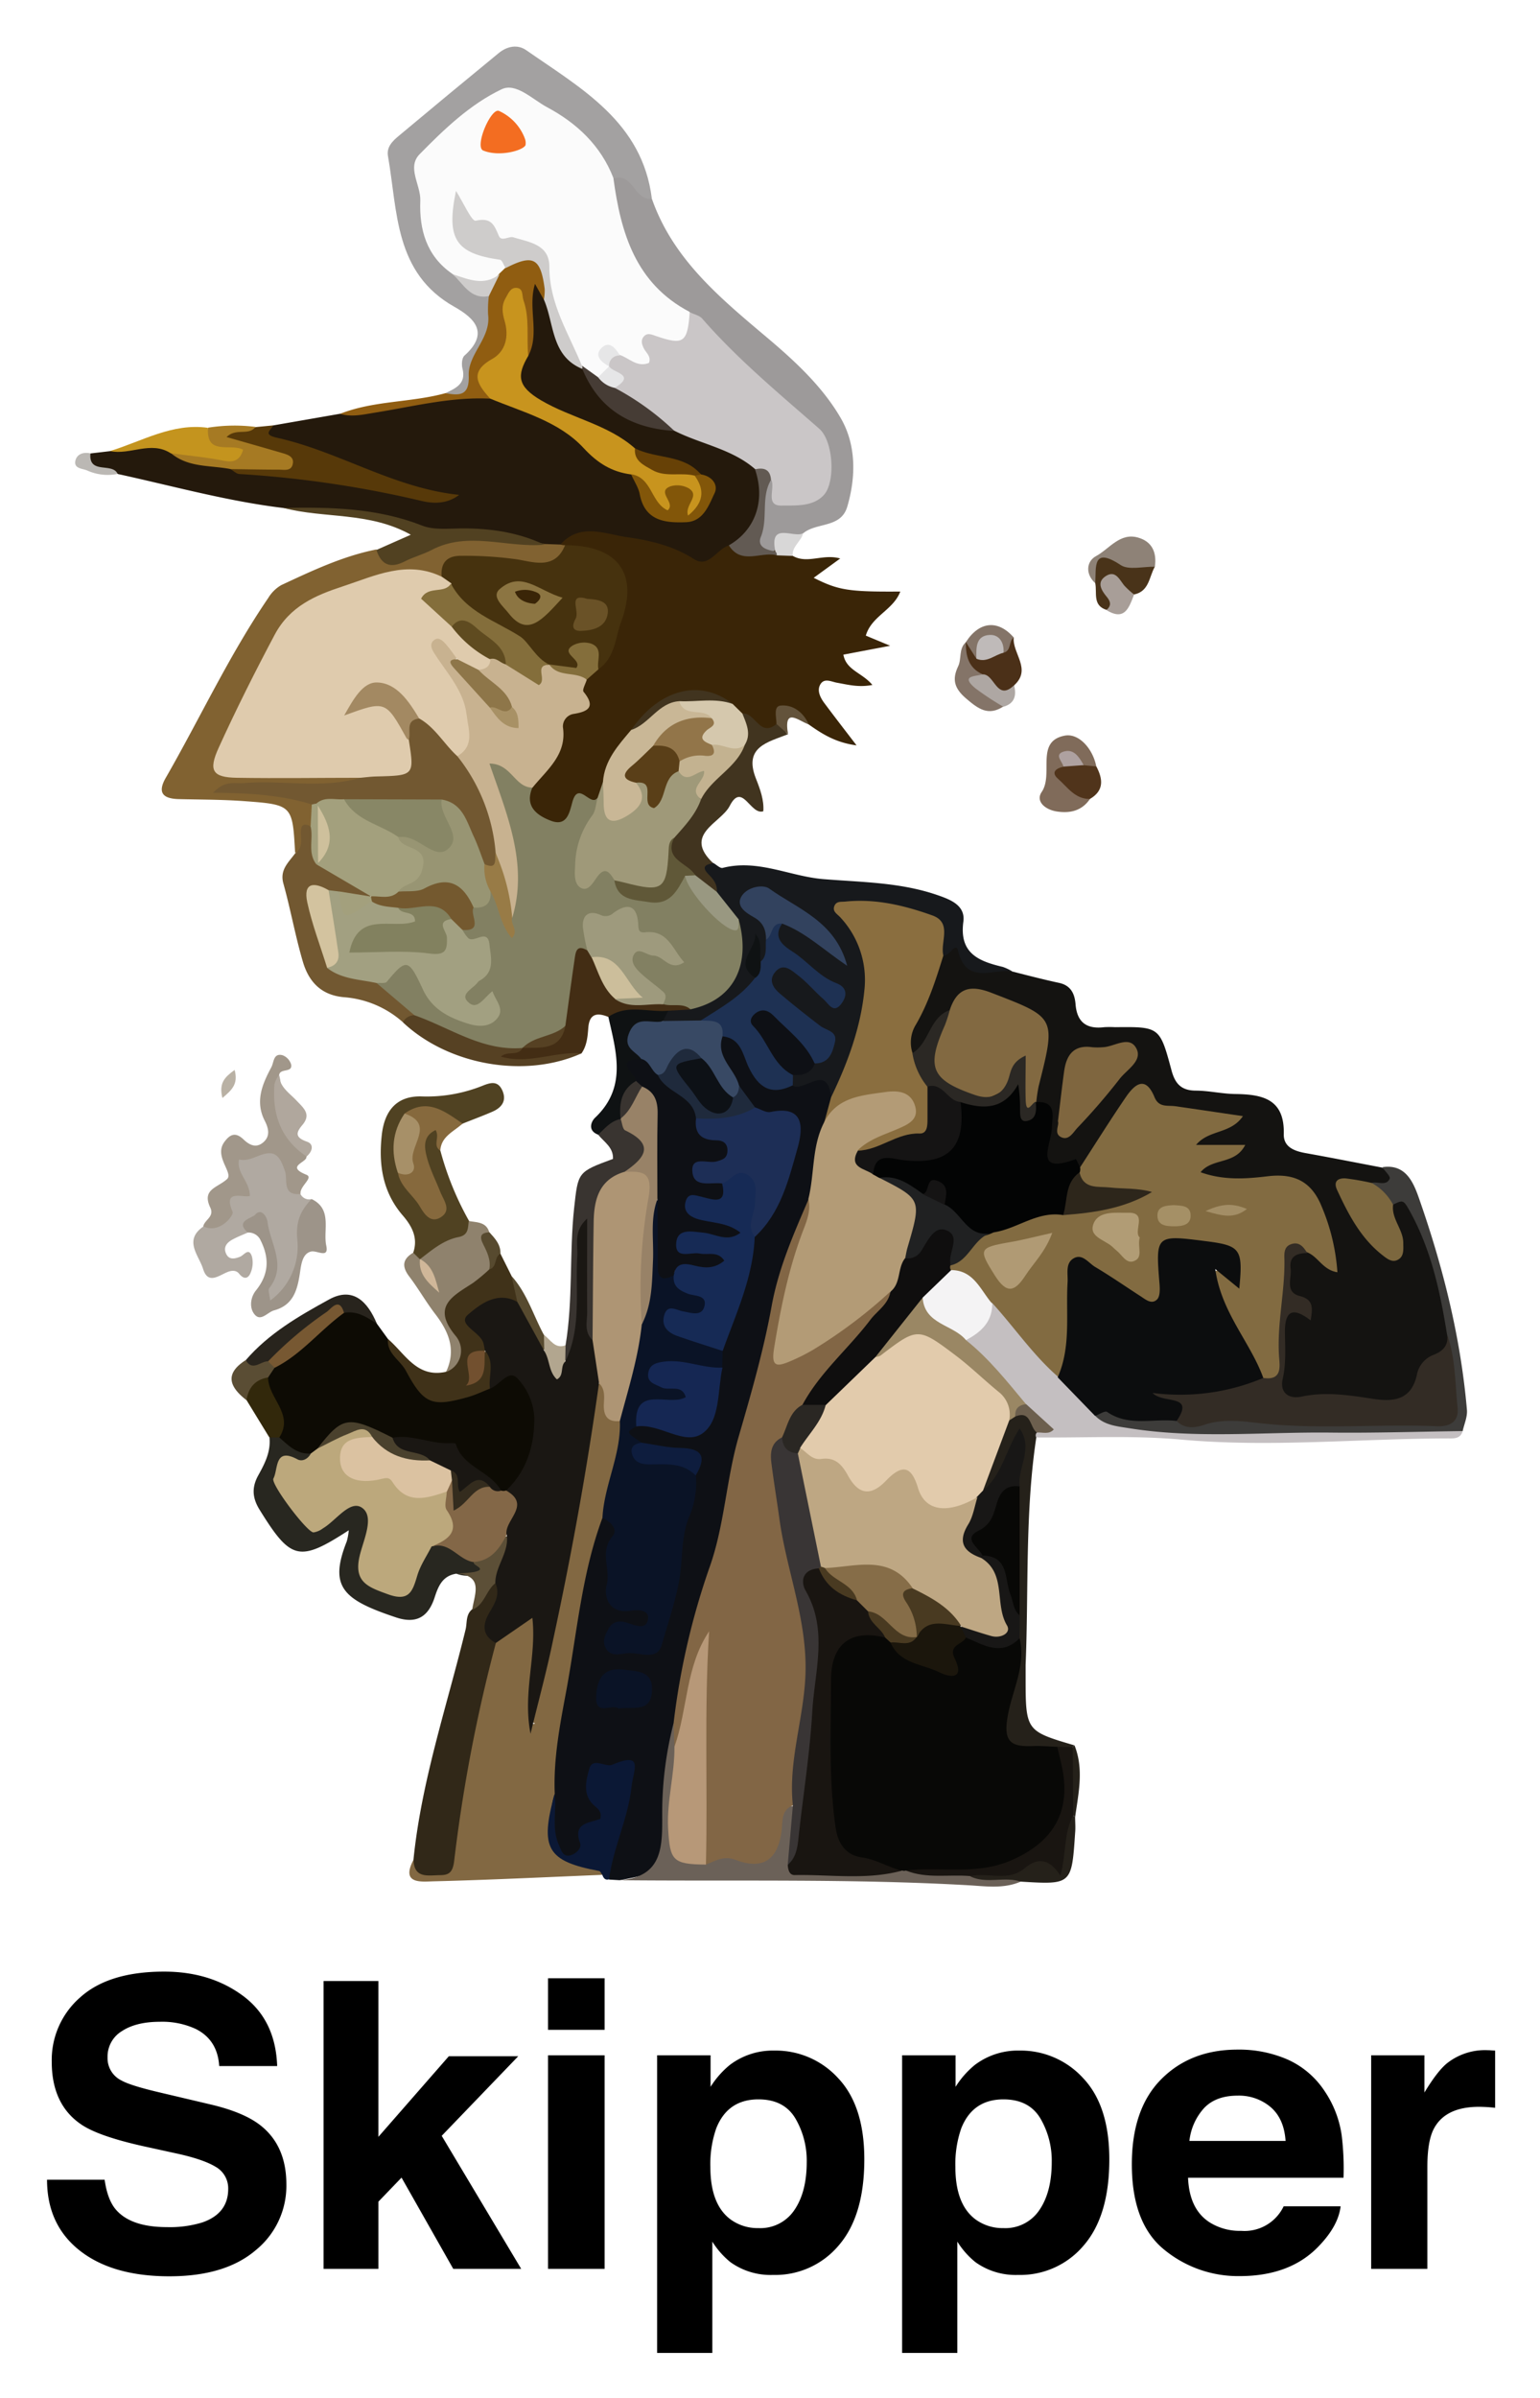
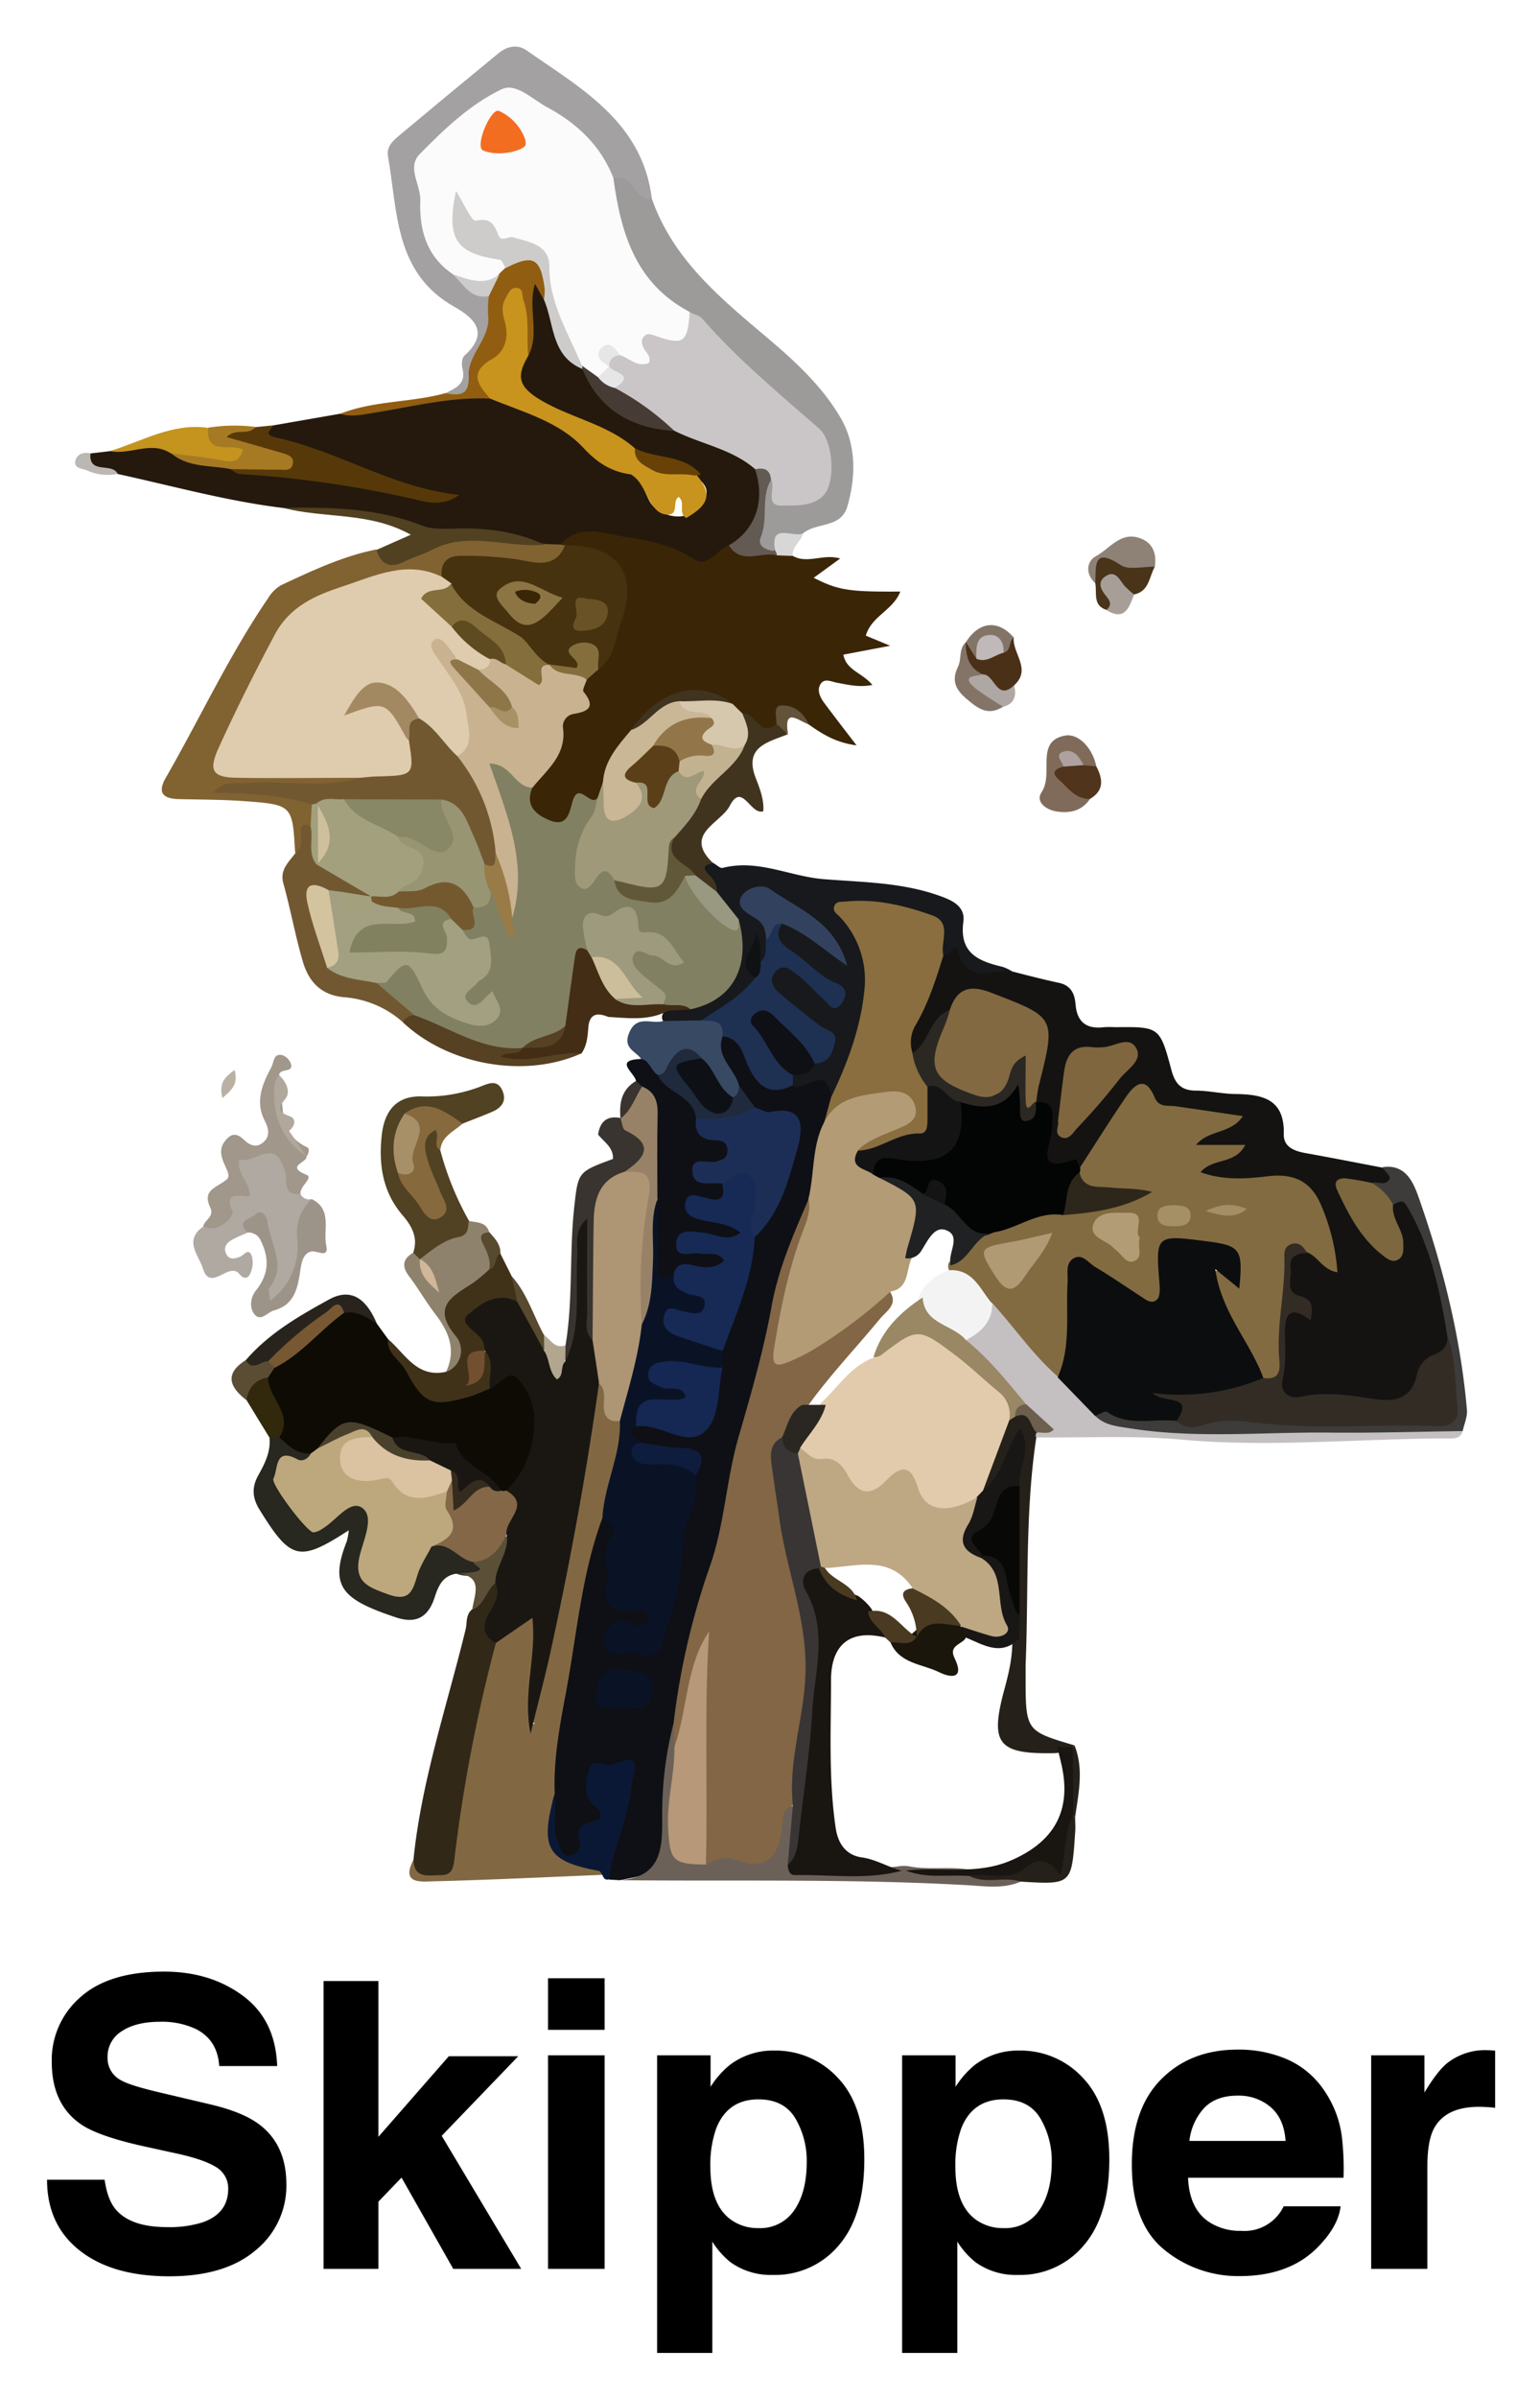
<svg xmlns="http://www.w3.org/2000/svg" role="img" viewBox="-5.51 -6.51 384.52 598.52">
  <title>Skipper logo</title>
  <defs>
    <style>.cls-3{fill:#3a2507}.cls-4{fill:#0e1015}.cls-17{fill:#725831}.cls-23{fill:#41341f}.cls-24{fill:#25211a}.cls-27{fill:#393430}.cls-32{fill:#564123}.cls-33{fill:#0f1213}.cls-44{fill:#847468}.cls-49{fill:#574a2f}.cls-57{fill:#cecccb}.cls-76{fill:#846e3b}.cls-79{fill:#0a1326}.cls-87{fill:#1a1713}.cls-97{fill:#a3a07d}.cls-103{fill:#080806}.cls-104{fill:#191511}.cls-147{fill:#493a21}</style>
  </defs>
  <path fill="#24190c" d="M62.743 99.653l16.66-2.9c9.63-1.36 19.28-2.52 28.74-4.93a21.49 21.49 0 0 1 7.31-.6c10 3.11 20.1 6.32 27.33 14.54 2.79 3.17 6.85 3 9.95 5.08 2 2.21 2.56 5.19 3.94 7.73 1.84 3.4 7.82 5.07 10.53 2.71 2.5-2.18 6.16-4.87 1.41-8.54s-11.11-3.33-16.24-6.12c-7.15-4.6-15.46-6.8-22.68-11.36-8-5.07-8.3-5.05-4.66-14.29 1.5-4.1.46-8.38.87-12.55.19-2 0-4.6 2.33-5 2-.32 2.3 2.29 3.12 3.79 2.68 5.87 2.63 13.15 8.88 17.18 5.14 8.82 12.58 14.22 22.87 15.41 7.41 2.72 15.48 4.13 21.14 10.42 3.14 8.14.59 16.05-6.72 21-4.84 4-9.6 3.53-15.47 1.42-8.86-3.18-18.17-6.65-27.84-2.22a8.4 8.4 0 0 1-4.48.17c-7.81-2.22-15.67-4-23.89-3.22a8.34 8.34 0 0 1-4.66-.47c-11.26-6.11-23.77-5.3-35.89-6.63-14-1.68-27.61-5.48-41.36-8.48-2.11-1.15-4.66-.07-6.82-1.53s-2.16-2.42 0-3.61l4.86-.57c5.15-.29 10.14-3.9 15.47-.81 4.55 2.62 9.81 2.71 14.71 4.05 16.84 1.8 33.63 4 46.64 7-10.54-.76-22.43-8.94-35.9-12.24-3.74-.91-3.46-2.84-.15-4.43z" />
  <path fill="#141311" d="M247.203 235.933c3.9 1 7.77 2 11.7 2.85 3 .63 3.93 2.76 4.14 5.35.37 4.54 2.81 6.24 7.16 5.71a24.309 24.309 0 0 1 2.69 0c11.1-.11 11.18-.14 14.11 10.78.87 3.25 2.37 5 5.93 5.05 3.35 0 6.68.81 10 .85 6.78.09 12.33 1.22 12.1 10-.08 3.24 2.63 4.24 5.47 4.75 6.37 1.14 12.73 2.4 19.09 3.61 1.1.88 3.53.5 3.14 2.78-.44 2.58-2.74 2.56-4.74 2.79-2.2.11-4.32-1-7.19-.6 1.09 6.14 4.66 10.47 8.69 14.52a2.25 2.25 0 0 0 2.4.85c1.3-.56 1.09-1.82.84-2.9-.7-3-2.54-5.8-1.55-9.11 3.87-4.25 5.3-.16 6.59 2.24 3.72 6.9 5.63 14.49 7.23 22.1.64 3 1.59 6 2 9.12-2.1 10.68-12.22 18.45-22.63 17.33a87.32 87.32 0 0 0-14.09-.33c-5.28.29-7.4-2-7.08-7.23.21-3.36.19-6.72.32-10.07.14-3.63 1.13-6.61 5.66-6.93-6.32-5.61-5.81-11.82.83-14.34 2.1-.1 3.42 2 5.66 2 .08-3.27-1-6.23-2.05-9.11-2.89-7.75-4.48-8.74-12.95-8.79-3.81 0-7.62.14-11.43-.12-2.27-.15-4.89-.41-5.4-3.06s2.28-2.84 3.94-3.75a23.067 23.067 0 0 1 2.51-1c.25-.22 0-.23-.63-.29-2.56-.23-6.42.88-7-2.19s3.51-3.32 5.77-4.5a2 2 0 0 0 1-.84c-6.33-2.44-13.86-.2-19.62-5.49-1.62-1.49-3.27 1.46-4.54 3-3.85 4.57-5.54 10.78-10.83 14.26-9.75.22-9.81.22-9.16-10.18.16-2.63-.44-4.73-2.47-6.4-1.78-5 .45-9.71 1.53-14.42 1-4.33-.19-6.88-4.38-8.3a78.54 78.54 0 0 1-7.66-2.55c-4.22-1.94-7.36-.73-9.79 3a28.14 28.14 0 0 0-6 7.79c-1 2.06-2.26 4-5 2a6.55 6.55 0 0 1-.41-6.4c3-6.18 4.73-12.86 8-18.92 2.37-2.06 4.07-3.68 6.26.81s7.77 3.13 11.84 4.28z" />
  <path d="M134.413 129.393c4.92-5.54 11.19-2.61 16.58-1.85 5.7.8 11.55 2.14 16.74 5.46 3.73 2.39 5.7-2.48 8.74-3.39 3.94 1.88 8.13.14 12.15.85a5.94 5.94 0 0 1 3.83 1.77c3.65 2.07 7.51-.6 11.83.64l-6.62 4.82c6.17 3.11 8.72 3.52 21.62 3.43-1.76 4.65-7.19 6.1-8.61 11l6.08 2.53-11.68 2.22c.7 3.91 4.72 4.5 7.24 7.56-3.46.67-6.13-.08-8.82-.55-1.46-.26-3.25-1.31-4.23.51-.78 1.46 0 3.08.91 4.37 2.47 3.32 5 6.59 8.19 10.75-5.3-.7-8.67-2.91-12-5.26-2.5-1.65-5.15-5.6-7.17.45-3.93 4-6.44.06-9.36-1.65a37.46 37.46 0 0 1-3.62-3.12c-8.23-4.67-15.13-2.77-22.86 6.32-3.11 3.82-5.86 7.85-7.11 12.71a17.22 17.22 0 0 1-1.88 4.29c-2.57 1.61-6 1.4-7.71 5-1.31 2.8-4.24 2.34-6.94.83-4-2.21-5.32-5.11-3.35-9.34 6.06-8.19 8.79-18.06 13.61-26.87a16.1 16.1 0 0 1 3.1-3.6c2.77-3.8 4.19-8.24 5.5-12.63 2.57-8.65-.52-13.45-9.46-15.36a24.204 24.204 0 0 1-3.25-.67 3.5 3.5 0 0 1-1.45-1.22z" class="cls-3" />
  <path d="M149.223 462.733l-2.65-.16c-1.94-4.6.64-8.71 1.56-12.94.71-3.28 2-6.44 2.24-9.82.09-1.41 1.37-3.36-.75-4.1a6.25 6.25 0 0 0-5.22.51 3 3 0 0 0-1.041 4.113l.041.067c5.82 7-2 10.6-3.94 15.42-1.39 3.38-5.18 2.41-7-1.62-2-4.48-.91-9.32-1.37-14 .93-21.52 5.47-42.45 10.1-63.36a7.64 7.64 0 0 1 2.62-4.55c4.3-1 5.18 1.64 4.88 4.95-.22 2.45-.65 4.87-.82 7.34-.32 4.86-.23 9.14 6.24 9.66 1.82.15 3.56 1.44 3.18 3.62s-2.21 2.64-4.14 2.74a13.85 13.85 0 0 0-3.35.23c-.93.28-1.64.84-1.55 1.89.06.71.69 1.06 1.31 1.36 3.39 1.63 7.77-.17 9.48-3.68 2.91-6 3.48-12.7 4-19 .6-6.79 3.18-13 3.79-19.63.94-2.9.41-4.87-3.11-5.07a32.94 32.94 0 0 1-9.86-2.15c-2.86-1.65-7-3.06-1.28-6.42 3.58-.86 7.05 0 10.44 1 4.5 1.31 7.24.34 7.94-4.75.45-3.27 1.6-6.43 2-9.73a20 20 0 0 1 .66-4.11c2.58-9.4 6.13-18.51 8.23-28 4-7 7.9-14 9.62-21.95.91-4.22 2-8.63-5-7.94a5.76 5.76 0 0 1-3.67-1.48c-2.2-1.67-3.6-4-5.17-6.22a40.23 40.23 0 0 1-4.09-7.66c-.82-2.08-1.76-4.31 1.1-5.74 4.65-.62 6 3.08 7.4 6.14 2.31 5 5.66 7 11 5 4.08-.31 9.21-3.32 10.36 4 0 2.64-1 5-1.63 7.53-2.57 6-1.93 12.69-4.15 18.76a198.12 198.12 0 0 0-11.8 40.19c-1.48 8.1-4.84 15.88-6.21 24-3 17.69-9 34.6-13 52-1.14 5-1.75 10.13-2.66 15.2-1 7.51-2.19 15-2.12 22.6.16 12.64-.76 13.56-12.61 15.76z" class="cls-4" />
  <path fill="#826842" d="M144.913 372.303c-5.15 13.87-6.34 28.58-9 43-1.59 8.53-3.28 17.11-2.91 25.89-1.29 3.41-.64 7-.5 10.42.16 4.17 2 7 7 6.85 2 0 5-.54 5.41 2.93-14.07.57-28.14 1.27-42.22 1.62-3 .08-8.27.78-4.9-5.48 6.81 2.77 6.81 2.63 8.31-4.12 3.2-14.44 5-29.16 8.58-43.52.65-2.61 1-5.3 3-7.38a18.92 18.92 0 0 1 3.65-3c2-1.25 3.82-4 6.41-2.38 2.23 1.44 2 4.43 1.76 6.87-.56 6.44-2.13 12.75-2.38 19.24 0 .9 1.52.27.62.25 0-.05-.57-.29-.55-.66.44-8.34 2.62-16.36 4.54-24.42 4.22-17.71 5.69-35.93 10.09-53.6.48-1.94.31-4.05 1.58-5.78 3.1-1.21 3.11 1.49 3.46 3.08a13.62 13.62 0 0 0 3.08 6.27c.49 8.43-.1 16.63-5.03 23.92z" />
  <path fill="#0d0b04" d="M88.593 323.843l2.76 3.81c2.28 4.08 5.85 7.16 8.46 11 2.45 3.61 6.07 3 9.61 2.22a24.54 24.54 0 0 0 6.82-2.52c7.52-4.12 12-2.21 12.89 7.2.76 7.7-.08 15.87-8.07 20.68a3.54 3.54 0 0 1-1.95-.26c-3.7-3-7.77-5.39-11.25-8.91s-9.47-2.73-14.49-3.18a9.54 9.54 0 0 1-3.18-.8c-8.61-4.05-9.44-3.9-15.63 3a5.6 5.6 0 0 1-2.61 1.42 8.19 8.19 0 0 1-8.47-4.78c1-5.44-3.13-9.85-3.08-15.1a6 6 0 0 1 1.87-3.47c6.37-4.48 11.32-10.83 18.53-14.24 3.48-.45 5.92 1.19 7.79 3.93z" />
  <path fill="#17191c" d="M202.003 267.343c-.88-8.65-6.6-1.27-9.6-2.9a2.41 2.41 0 0 1-.37-2.69c1.51-1.7 3.77-2.27 5.47-3.69 3.71-2.61 4-5.07 0-7.78a46.89 46.89 0 0 1-8.93-7.16c-2.05-2.28-3.86-4.91-1.27-7.72s5.36-.93 7.82.73 4.27 4.47 7.33 5.51c-3.5-3.75-7.86-6.48-11.59-9.92-2.53-2.33-5.21-4.92-1.16-8.31 5.7-.42 8.63 4.58 13.28 6.5-4-4.92-9.46-8.06-14.42-11.76-1.7-1.26-4-1.9-5.57-.28-1.92 2 .71 3.07 1.83 4.12 2 1.88 2.26 4.26 2.53 6.72-.05 2-.07 4-2.2 5-1.62-.18-1.66-1.63-2.17-2.71a15.001 15.001 0 0 1-.33 3.26c-.24 1.43 1 2.41 1.14 3.72-2.91 6.43-8.74 9.12-14.78 11.57-2.92.54-5.83.92-8.58-.71-1.35-1.55-.34-2.66.69-3.78a10.79 10.79 0 0 1 5-1.37c9-2.11 13.3-6 11.5-19.83-1.7-2.66-4-4.89-5.42-7.75-.61-1.61-1.82-2.92-2.39-4.53-1-2.8.13-3.61 2.81-2.7.78.43 1.69 1.37 2.31 1.21 8.79-2.26 16.78 2.12 25.14 2.8 9.63.78 19.28.79 28.53 4 3.25 1.12 7 2.58 6.42 6.67-1.05 7.91 3.91 9.83 9.86 11.24a12.49 12.49 0 0 1 2.38 1.13c-4.86-.78-11.48 3.54-13.6-5.29-.48-2-2.13 1.34-3.56 1.37-3.94-9.82-9.72-12.62-23-11.11-1 1.83.67 2.9 1.36 4.14 6.26 11.21 3.57 22.25-.79 33.11-1.37 3.27-1.08 7.81-5.67 9.19z" />
  <path fill="#a3a1a1" d="M105.723 91.613c2.56-1.25 5.21-2.35 4.24-6.14-.26-1-.16-2.65.48-3.22 6.26-5.6 2.66-9.29-2.51-12.2-15-8.44-14.13-23.72-16.57-37.6-.41-2.32 1.2-3.81 2.75-5.1q12.39-10.36 24.88-20.6c2.12-1.75 4.72-2.25 6.9-.73 13.73 9.56 29 17.92 31.36 37.07-5.39 2.17-6.39-4.7-10.54-5.11-5.4-8.22-12.16-14.81-21.36-18.81-3.53-1.53-6.22-1.51-9.3.83-4.48 3.4-8.61 7.22-13.07 10.64-1.45 1.11-2.9 2.57-2.69 4.46 1 9-.25 18.76 8 25.5 2.41 3.84 7.62 4.48 9.85 8.55 1.33 7.83-3.86 13.92-5.67 20.92-.88 3.43-4.14 2.51-6.75 1.54z" />
  <path fill="#9d9a9a" d="M147.743 38.003c4.85-1.45 5.12 5.66 9.51 5.08 5.28 15.1 17 24.73 28.71 34.61 7 5.9 13.91 12.28 18.47 20.17 3.82 6.61 3.83 14.55 1.61 22.08-1.6 5.42-7.67 3.85-11 6.64-2.86 1.44-5.39 3.44-8.26 4.9-3.48-.07-4.36-2.49-3.5-5 1.46-4.28.76-8.86 2.31-13.05.92-.52 1.85-.39 2.19.59 1.39 4 4.19 3.92 7.58 3.08 4-1 4.38-4.12 4.58-7.3s-.51-6.52-3-8.68c-9.59-8.44-19.44-16.59-27.83-26.29-.86-1-2.29-1.39-3.5-2-12.21-6.18-16.43-17.49-19-29.79a5.17 5.17 0 0 1 1.13-5.04z" />
  <path fill="#816231" d="M134.413 129.393a4 4 0 0 0 1.21.17c1.78 4.54-2 4.7-4.55 5.39-3.74 1-7.53-.1-11.3-.45-5.07-.47-10.36-1.53-14.34 3.13-10.71-.92-20.62 2-30.33 6.19a20 20 0 0 0-9.6 8 214.25 214.25 0 0 0-14 27.53c-1.9 4.4-.48 6.29 4.19 6.29 6.95 0 13.89-.08 20.84 0 2.83.05 5.91-.56 8.2 1.94-1 3.61-4.16 2.88-6.67 3-7.18.47-14.36-.18-21.53-.56 5.53.39 11.24-.08 16 3.6a5.28 5.28 0 0 1 .78 4.89c-3.13 1.66-.53 7.1-5.14 7.8-.65-11.94-.65-12-12.92-12.9-5.35-.38-10.72-.36-16.08-.49-3.85-.09-5.51-1.46-3.29-5.32 8.58-14.93 15.84-30.61 25.58-44.87a9.17 9.17 0 0 1 3.26-3.22c7.67-3.57 15.33-7.22 23.72-8.89 2.28 1 4.74 1.89 7.05.63 11.35-6.14 23.07-4.66 34.88-2z" />
  <path fill="#312818" d="M118.293 403.573a389.558 389.558 0 0 0-10.4 54.33c-.35 2.82-1.24 3.54-3.44 3.57-3 0-6.66 1-6.71-4 2-19.63 8.37-38.28 13-57.31.41-1.67 0-3.65 1.59-5 2.4-1.87 1.42-6.53 5.67-6.88 2.49 1.75 2.4 4.09 1.06 6.35-1.67 2.96-1.4 5.9-.77 8.94z" />
  <path fill="#c4bfc1" d="M359.703 350.643c-.59 2.06-2.34 1.82-3.85 1.83-22.17.06-44.3 2.3-66.53.29-11.95-1.08-24.05-.41-36.08-.53a1.52 1.52 0 0 1-.08-1.63c1.61-3.61-2.75-3.57-3.55-5.72-4.73-5.67-10.29-10.63-14.3-16.92 2.3-3.26 4.67-6.46 7-9.72 4.26.37 4.88 4.58 7.26 6.93 3.6 3.55 6.83 7.44 10.09 11.3 3.38 3.59 6.45 7.51 11 9.81 5.56 2 11.32 2.44 17.14 2.7 21 .92 41.94-.56 62.91 0 3.05.11 6.3-.59 8.99 1.66z" />
  <path fill="#282720" d="M64.233 352.233c2.28 2 4.44 4.3 7.91 4 .87 2.59-1.33 2.23-2.61 2.66-4.91 1.65-5.53 3.26-2.79 7.54 4.7 7.35 5.46 7.51 13.4 3 1.71-1 3.5-2.45 5.54-1 1.89 1.3 1.69 3.51 1.71 5.51a35.58 35.58 0 0 1-1.13 7.27c-.91 4.59.8 7.12 5.37 8.33 3.06.81 4.41.19 5.29-2.91s2.21-6.37 5.36-8.23c5-1.65 7.94 2.1 11.53 4.23 2.45 2.41 3 4.14-1.46 4.08a8.62 8.62 0 0 1-3.92-.48c-3.38.52-4.48 3-5.41 5.9-1.54 4.75-4.43 6.77-9.69 5-13.26-4.42-16.75-7.63-12.26-18.96a15.17 15.17 0 0 0 .5-2.77c-12.41 8.05-14.47 7.45-22.25-5.1-1.93-3.11-1.95-5.72-.32-8.66s3.12-5.86 2.77-9.36a1.57 1.57 0 0 1 2.46-.05z" />
  <path fill="#b0a9a1" d="M56.373 301.093c-1.2.54-2.43 1-3.61 1.63-1.53.77-2.65 1.94-1.78 3.73.74 1.52 2.15 1.2 3.47.67 1-.4 2.18-2.44 2.95 0a6.41 6.41 0 0 1-.29 3.9c-.56 1.5-1.62 1.95-2.91.36-.78-1-2-.83-3.08-.36-2.16.93-4.73 3-5.92-.83-1.07-3.45-4.95-7.16.1-10.63 4.23-2.5 8.22-9.75 7.6-14.34-.35-2.58.47-3.88 3-4.08 3.71-.29 8-3 10.4 2.4 1.16 2.62 1.14 5.72 3.24 8a2.43 2.43 0 0 0 2.74 1.21c-1.7 6.32-2.17 12.9-4.11 19.17a16.16 16.16 0 0 1-1.31 3.07c-1.11 2-2.63 4.47-5 3.37s-1.66-3.67-.36-5.81c2.82-4.63 0-8.62-2-12.45-.84-1.76-2.62-1.1-3.13.99z" />
  <path fill="#504222" d="M104.443 280.633a75.2 75.2 0 0 0 7.12 17.49c1.95 2.93.4 4.57-2.21 5.64-2.89 1.19-5.5 2.95-8.4 4.1a5.73 5.73 0 0 1-1.94.32c-1-.34-1.74-.87-1.33-2.11 1.24-3.67-.36-6.6-2.61-9.22-5.09-5.88-6.08-12.81-5.25-20.16.66-5.81 3.54-9.73 9.89-9.57a37.4 37.4 0 0 0 15.1-2.6c2-.8 3.92-1.49 5.09 1.08s-.11 4.3-2.44 5.32-5 2-7.48 3c-2.19 1.64-3.51-.51-5.16-1.19-2.66-1.09-5.31-1.88-7.88.18a13.07 13.07 0 0 0-1.52 12.68c1.51 3.73 4 6.68 7.46 9.85.82-3.47-.93-5.4-1.68-7.53a24.61 24.61 0 0 1-1.83-6.37c-.21-3 0-6.7 3.66-6.58 4.51.12-.62 4.07 1.41 5.67z" />
  <path fill="#6b6158" d="M149.223 462.733c11.07-.84 10.61-8.81 10.61-16.77a90 90 0 0 1 2.83-22.37c1.71 1.32 1.79 3.26 2 5.15.18 7.1-1.93 14-1.32 21.21.36 4.15 1.86 6.78 6.38 6.79 2.8-.37 5.43-1.41 8.45-.83 6.8 1.31 7.94.37 9.8-6.19.74-2.62.33-6.59 5.18-5.28 2.84 4.31-1.27 8.88.53 13.21 2.43 2.85 5.76 1.95 8.76 1.95 5.55 0 11.11.47 16.65-.37a8.82 8.82 0 0 1 2.22 0c5.24 1.08 10.61-.09 15.85 1 3.84 1.86 8.74-.71 12.18 2.85-4.27 1.87-8.87 1.14-13.17.9-28.98-1.64-57.97-.96-86.95-1.25z" />
  <path d="M68.213 206.423c2-1.37 1.34-3.49 1.39-5.35.06-2 1-2.07 2.45-1.36 2.91 2 1.31 5.57 2.86 8 2.38 2.39 5.48 3.62 8.31 5.31 1.68 1 4.62 1.15 3.68 4.41-2.52 2-5.13.67-7.71.24-.94-.13-1.87-.36-2.78-.57-2.49-.44-3.56.74-2.77 3 1.55 4.43 1.3 9.39 4.06 13.43 3.06 2.87 7.39 2.49 10.88 4.24 3.92 2.22 7.88 4.4 9.71 8.9-.64 1.37-1.94 1.64-3.23 1.91a24.9 24.9 0 0 0-14.54-6.21c-5.84-.45-8.94-3.88-10.41-8.87-1.89-6.41-3.05-13-4.86-19.49-.98-3.48 1.32-5.31 2.96-7.59z" class="cls-17" />
  <path fill="#3d3c3a" d="M359.703 350.643c-11 .14-22 .5-32.94.38-16.77-.19-33.59 1.58-50.32-1.09-3.06-.49-6.1-.72-8.44-3.05a3.21 3.21 0 0 1 4.027-2.096q.134.042.263.096c5.29 1.9 10.89.84 16.24 1.92 20.51-.22 41 1.26 61.53.67 4.43-.13 7.22-2 5.94-6.54-1.37-4.89 1.18-9.62-.2-14.37-1.71-10.6-3.92-21-9.17-30.57-1.72-3.12-1.79-3.08-4.29-1.87-3.12-.49-5-2.17-5.34-5.43 1.53-.39 3.62.9 4.48-1.05.25-.57-1.19-1.88-1.85-2.85 5.67-.89 7.65 3.54 9 7.3 6.09 17.29 10.56 35 12.14 53.35.11 1.73-.7 3.48-1.07 5.2z" />
  <path fill="#403219" d="M116.823 340.053c-1.87.72-3.69 1.61-5.61 2.14-8.89 2.47-10.89 1.76-15.37-6.59-1.44-2.69-4.82-4.3-4.49-7.95 4.3 3.68 7.21 9.81 14.49 8.2 4-4.72 2.23-9.23-.86-13.35-2.13-2.83-2-4.42 1.11-6.3a65.859 65.859 0 0 0 9.11-6.86c1.48-.88 1.85-3.37 4.23-3l2.79 5.59c.78 2 2.32 3.87 1.85 6.28a4 4 0 0 1-2.39 1c-8.07 1.83-8.14 2-5.5 9.29a2.4 2.4 0 0 1-.3 1.92 4.69 4.69 0 0 0-2.81 4.75c1.77-1 .28-5.11 4-4.29 2.34 3.12 1.66 6.16-.25 9.17z" />
  <path fill="#0b1835" d="M144.873 461.373c-.26-.32-.47-.88-.78-.94-13-2.43-14.89-5.64-11.11-19.27.52 4.19-.8 8.55 1 12.62.59 1.32 1 3.38 3.1 2.7 1.23-.39 2.71-1.75 2.25-3-1.95-5.26 2.56-5 5.07-6.09.37-1.71-.52-2.42-1.38-3.14-3.18-2.68-2.24-6.36-1.39-9.34s4.11-.28 5.71-1c8.08-3.4 5.29 1.3 4.83 5.52-.87 8-4.6 15.19-5.61 23.08-1 .3-1.4-.34-1.69-1.14z" />
  <path fill="#573909" d="M62.743 99.653c-.76 1.33-2.65 2.29.93 3.09 15.5 3.44 29.2 12.59 45.47 14.25-3 2.3-6.38 2.21-9.29 1.54a268.67 268.67 0 0 0-45.53-6.74c-.78 0-1.52-.79-2.27-1.21 3-3.06 7.21-.92 10.94-2.34-2.85-1.8-5.85-2.21-8.8-2.79-1.73-.34-3.87-.73-3.84-2.93 0-2.68 2.43-1.89 4.06-2 1.3-.12 2.66.25 3.89-.44z" />
  <path fill="#a1978a" d="M69.543 291.473c-4.72.48-3.15-3.59-3.91-5.74s-1.56-4.26-3.56-4.41c-2.6-.21-5 2.22-7.89 1.54-.72 3.37 2.66 5.42 2.7 9.09-1.66.58-6.87-1.86-4.3 4 .34.77-3.19 5.6-7.34 3.59.33-1.65 2.84-2.38 1.75-4.68-2.17-4.59 1.77-4.92 4.18-7.1 1.68-1.51-3.26-5.59-.73-9.18 1.54-2.18 2.95-2.55 4.88-.7 1.42 1.36 3.07 2.18 4.79.79 1.93-1.55 1.47-3.54.47-5.5-2.45-4.81-.6-9.13 1.66-13.34.66-1.23.48-3.57 2.77-3a3.53 3.53 0 0 1 2.17 2.32c.4 2.18-2.8.83-3 2.67 1.65 6.24-1.15 14.2 7 18 .73.33.37 1.6-.19 2.37.22 1.4-5.29 2.33-.09 4.44 2.09.75-1.69 2.88-1.36 4.84z" />
  <path d="M172.553 208.903c-1.71.33-3.09.81-1.21 2.73 1.22 1.24 2.32 2.53 2.12 4.44-3 .43-4.62-1.69-6.5-3.38-4.79-1.77-7-4.9-5.16-10.06 1.82-3.63 4.56-6.69 6.32-10.36 2.34-5.42 8.57-7.64 10.76-13.17 1.36-2.38 0-5.12 1-7.54 3.2-.33 4.34 6.13 8.52 2.58 2.76-1.16 1.47 2.23 2.89 2.57-5 2-11.21 3.11-8.06 11.07 1.06 2.68 2.06 5.4 1.85 8.17-3.23 1.1-5.25-7.5-8.41-1.3-2.21 4.27-11.74 7.07-4.12 14.25z" class="cls-23" />
  <path d="M253.373 351.013a1 1 0 0 0-.13 1.22c-2.85 18.85-1.89 37.88-2.67 56.83v2.68c0 13.73 0 13.73 12.18 17.33l-.8.84a9.88 9.88 0 0 1-4.48 1.12c-13.72.23-15.86-2.37-12.26-15.69 1.17-4.34 2.22-8.6 2-13.1v-6c0-10-.43-19.94-.1-29.89a82.252 82.252 0 0 1 1.49-11.08c-1.45 2.59-2.93 5.07-4.2 7.67-1 2-1.89 4.35-5 2.93-.67-6.78 2.67-12.35 5.42-18.11a10.49 10.49 0 0 1 2.41-1.91c4.67-1.3 6.03 1.19 6.14 5.16z" class="cls-24" />
  <path fill="#8f826d" d="M116.663 310.283a44.401 44.401 0 0 1-4.08 3.4c-5 3.26-10.47 5.83-4.31 13.22a5.68 5.68 0 0 1-2.42 9c2.63-5.54.67-10.13-2.77-14.58-2.29-3-4.14-6.27-6.41-9.26-1.91-2.51-1.67-4.37 1-5.94l1.66 1.64c1.15 1.53 1.38 3.57 3.84 6.08-2.32-2.58-2.65-4.57-3.84-6.08 3-2.3 5.89-4.81 9.69-5.55 2.53-.5 2.27-2.34 2.52-4 2 .38 4.41.18 5.13 2.9-1.08 2.98 2.67 6.06-.01 9.17z" />
  <path fill="#905d11" d="M105.723 91.613c3.53.64 6 .67 5.8-4.41-.18-5.4 5.58-9.3 4.84-15.19a27.27 27.27 0 0 1 .19-4.67c-1.33-2.74.72-4.43 1.95-6.39a11.15 11.15 0 0 1 2.33-2.18c2.79-2 5.79-3.08 8.43-.12 2.5 2.8 4 6.06 1 9.61l-2.19-3.93c-1.89 6.1 1.29 12.35-1.7 18-3.42-3.65-.49-8.87-3.44-13.19-1.55 2.19-.57 4.36-.55 6.34 0 2.81-.38 5.77-2.62 7.36-3.9 2.77-3.21 6.41-2.91 10.14-9.84-.49-19.33 2-28.92 3.52-2.83.46-5.67 1.13-8.54.27 8.47-3.35 17.68-2.78 26.33-5.16z" />
  <path d="M135.703 329.223c1.9-11.34.91-22.85 2.14-34.24 1-9 .83-9 9.7-12.26.15-2.87-2.21-4.21-3.72-6.07.5-3.36 2.34-4.85 5.77-4.11.71.54-.14-.22.56.34 8.82 7.07 8.83 7.83.23 15.07-4.45 2.81-5.71 7.15-5.82 12.06-.15 6.67 0 13.35-.11 20-.06 2.83.41 5.86-2 8.13-3.54-.86-2.5-3.78-2.54-6-.13-7.23 0-14.47 0-20.73-.26 8.27.57 17.5-.67 26.72-.3 2.2-.38 4.54-3 5.43-1.75-1.3-1.5-2.79-.54-4.34z" class="cls-27" />
  <path fill="#432d14" d="M166.913 245.433l-5.59.3c-4.77 2.56-9.87 1.85-14.94 1.55-2.74-1.11-4.72-.88-5 2.68-.17 2.22-.34 4.47-1.69 6.4-7.08 1-14.09 3.63-21.55 1.54.57-3.08 2.85-2.92 4.62-3.5a10.83 10.83 0 0 1 2-.58c3.61-1 8.63.38 9.21-5.6.7-4.19 1.06-8.43 1.75-12.59.45-2.7.17-6.78 5.06-6.16a6.58 6.58 0 0 1 2.36 1.93c2.42 3.29 3 7.77 6.58 10.3 3.55 1.47 7.26.36 10.88.69 2.41.34 5.4-.46 6.31 3.04z" />
  <path fill="#9d9489" d="M56.373 301.093c-3.34-2.9 1.09-3.58 1.84-4.46 1.41-1.67 2.89.32 3.08 1.83.68 5.45 4.88 10.84.44 16.49-.38.49.08 1.65.21 3.12a16.66 16.66 0 0 0 6.81-14.9c-.51-4.74.73-7.5 3.53-10.44 5.27 2.52 2.84 7.73 3.67 11.63.72 3.35-2.31 1.12-3.79 1.47-2.25.53-2.48 3.4-2.81 5.53-.64 4.16-1.67 7.86-6.41 9.15-1.61.44-3.22 2.75-4.73 1.19s-1.3-4.33.21-6.19c3.21-4 3.36-8 1.15-12.44a3.3 3.3 0 0 0-3.2-1.98z" />
  <path fill="#514121" d="M130.403 129.423c-9.36.86-19-3.5-28.15 1.33-2.12 1.11-4.51 1.72-6.65 2.82-3.57 1.84-5.89 1-7.13-2.83l8.59-3.8c-10.36-5.79-21.6-4-31.8-6.69 11.76-.23 23.4 0 34.64 4.41 2.94 1.16 6.58.72 9.9.7 7.16-.03 14.07.98 20.6 4.06z" />
  <path fill="#86693d" d="M95.513 271.393c5.65-4 10-.57 14.47 2.5-2.13 2-5.33 3.15-5.55 6.74-2-1.23-.07-3.31-1.17-5.11-3.22 1.5-2.82 4.32-2.21 6.7.76 3 2.22 5.8 3.36 8.69.85 2.17 3 4.67 0 6.45-2.63 1.53-4.19-1.27-5.18-2.91-1.71-2.82-4.77-4.77-5.38-8.28a13.87 13.87 0 0 0 1.66-14.78z" />
  <path d="M124.973 255.033c-1.14 2.16-3.75.61-5.41 2.16 7 2 13.48-1.35 20.15-.83-14.1 6.35-33.23 3-44.63-7.74a3.2 3.2 0 0 1 2.93-1.76 2.84 2.84 0 0 1 3.14-.57c7.57 3.95 15.98 5.56 23.82 8.74z" class="cls-32" />
-   <path d="M146.393 247.283c4.69-3.28 10-1.07 14.94-1.55l-1.26 2.54c-3.48 2-8.92 2.85-5 9a9.65 9.65 0 0 0-1.19 5.83 63.209 63.209 0 0 0-3.78 9l-.63.65c-2.45.49-3.94 2.33-5.62 3.92-2.69-1-1.79-3.28-.76-4.25 7.98-7.56 5.27-16.37 3.3-25.14z" class="cls-33" />
  <path fill="#a67a23" d="M58.293 100.033c-1.75 2.29-4.84.17-7.23 2.53 4.79 1.37 9.28 2.64 13.76 3.95 1.5.44 3.3.94 2.71 3-.46 1.61-2.2 1.19-3.45 1.19-4 0-8-.09-12-.14-5.08-1-10.58-.31-14.94-4 4.54-3.46 8.95.86 12.79-.06-4.64-2.08-4.67-2.12-3.47-6.28a42.15 42.15 0 0 1 11.83-.19z" />
  <path fill="#c4941e" d="M46.433 100.263c-.5 7.07 5.55 3.74 8.76 5.47-.77 2.54-2.16 3.28-4.9 2.73-4.35-.87-8.79-1.26-13.19-1.86-4.95-3.19-10.13.54-15.14-.54 8.04-2.45 15.56-7.07 24.47-5.8z" />
  <path fill="#806b5a" d="M266.643 192.883c-2 2.94-4.91 3.64-8.26 3.13-2.89-.43-5.39-2.51-3.8-4.86 3.06-4.5-1.69-12.65 5.76-14.07 3.5-.67 7 3.23 7.87 7.65a2.54 2.54 0 0 1-2.47.84c-1.79.47-3.13-4.23-5.18-.43-.21 4.36 4.51 4.79 6.08 7.74z" />
  <path fill="#28241d" d="M88.593 323.843c-2.49-1.62-5-3.3-8.19-2.71-4.46-.44-6.4 3.5-9.3 5.6-3.42 2.48-6.52 5.43-10 7.85-2.11.6-4.58 2.35-5.24-1.65 5.73-6.66 13.26-11 20.74-15.11 6.06-3.35 9.7.56 11.99 6.02z" />
  <path d="M249.333 463.083c-4.11-1.35-8.57.67-12.61-1.33 5.41-3.12 11.88-2.3 17.63-4.85 2.48-1.09 4.09-.83 4.44-4.06.22-2 .66-4.45 2.44-6.08a1.43 1.43 0 0 1 1.7.16c0 1.32.13 2.66 0 4-.86 12.93-.86 12.93-13.6 12.16z" class="cls-24" />
  <path fill="#4b3018" d="M247.603 152.583c-.37 4 4.53 7.89.14 11.91-.75 3-2.24 4-4.91 1.85-1.51-1.21-2.91-2.54-4.44-3.74-3.23-2.23-4.36-5.12-2.73-8.85 2.23-.8 2.3 1.75 3.65 2.3 1.71.54 3-.52 4.4-1.14 1.49-.44 1.77-2.94 3.89-2.33z" />
  <path fill="#8e8277" d="M267.963 139.043c-2.58-2.36-2.16-5.51.2-6.77 3.32-1.79 5.95-5.94 10.52-4.61 3.5 1 4.68 3.75 4.16 7.27-2.35 1.69-5.22 2.29-7.62 1.12-3.93-1.88-5.56.27-7.26 2.99z" />
  <path fill="#493319" d="M267.963 139.043c.25-4-.76-9.24 6.32-4.55 2 1.36 5.66.36 8.55.44-1.43 2.52-1.39 6.14-5.16 6.92-2.33 1-3.19-1.89-5.14-2-1.53 1.66 2.67 5.1-1.79 5.84-3.5-1.12-2.29-4.24-2.78-6.65z" />
-   <path fill="#b0a79d" d="M71.023 282.103c-6.49-4.33-8.61-10.62-8-18.08a7 7 0 0 1 1.13-2.25c.14 3 2.58 4.48 4.36 6.37s3.77 3.41 1.46 6.13c-1.69 2-1.73 3.13 1.18 4.15 1.8.62 1.36 2.49-.13 3.68z" />
+   <path fill="#b0a79d" d="M71.023 282.103c-6.49-4.33-8.61-10.62-8-18.08a7 7 0 0 1 1.13-2.25s3.77 3.41 1.46 6.13c-1.69 2-1.73 3.13 1.18 4.15 1.8.62 1.36 2.49-.13 3.68z" />
  <path fill="#32280b" d="M64.233 352.233h-2.49l-5.7-9.32c-1.09-4.64.67-6.56 5.39-5.68-.04 5.19 6.57 9.13 2.8 15z" />
  <path fill="#50341b" d="M266.643 192.883c-3.76.07-5.65-3-8-5.05-1.81-1.6-.46-2.6 1.36-3 1.58-1.58 3.3-1.16 5.06-.37l3.17.3c1.63 3.11 2.01 6-1.59 8.12z" />
  <path d="M235.663 153.763c-.07 3.43.67 6.44 4.14 8-1.2 2.52.93 3.28 2.3 4.55 1.1 1 3.59 1 2.92 3.5-3.79 2.45-6.27.6-9.31-2s-3.49-4.84-2-8c.94-1.87.08-4.39 1.95-6.05z" class="cls-44" />
  <path fill="#5c4f37" d="M108.423 386.173a32.727 32.727 0 0 0 4.36-.34c3.7-.78-.4-1.64 0-2.48 3.1-1.88 4.07-6.68 8.75-6.41 1.68 4.7-.33 8.33-3.36 11.67-2.35 1.84-2.72 5.41-5.78 6.63.55-3.87 2.99-8.52-3.97-9.07z" />
  <path fill="#a89e98" d="M270.743 145.733c1.39-1.13 1-2.22 0-3.4-1.34-1.66-2.47-3.61-.09-5.1s3.35.92 4.57 2.41a20.94 20.94 0 0 0 2.44 2.22c-1.25 3.17-2.28 6.75-6.92 3.87z" />
  <path fill="#5a4d34" d="M61.433 337.253c-3.22.54-4.91 2.53-5.4 5.68-4.18-3.25-5.61-6.55-.19-10 1.71 2.91 3.71.26 5.57.3a1.88 1.88 0 0 1 1.64 1.6z" />
  <path fill="#aea7a3" d="M245.013 169.873a71.422 71.422 0 0 1-7-4.62c-3.77-3.16-.12-2.93 1.74-3.44 3.06-.34 3.56 6.91 7.94 2.69.63 2.54.18 4.57-2.68 5.37z" />
  <path d="M247.603 152.583c-1.33 1-.53 3.32-2.54 3.81-3.19-3.75-4.87-.63-6.77 1.49l-2.63-4.14c3.32-5.2 8.02-5.66 11.94-1.16z" class="cls-44" />
  <path d="M123.663 318.433l-1.44-6.47c3.85 4.25 5.41 9.76 8.07 14.67a3.48 3.48 0 0 1 .43 3.85c-5.87-1.95-5.74-7.42-7.06-12.05z" class="cls-49" />
  <path fill="#b2a68f" d="M130.383 330.643l-.08-4c1.66 1.16 2.71 3.58 5.4 2.6l-.08 4.06c.42 2.23.39 5.73-1.86 5.29-3.57-.71-4.39-4.35-3.38-7.95z" />
  <path fill="#d8d7d7" d="M188.073 131.063c-1.54-7.47 4.49-3.21 6.95-4.48-.49 2.06-2.84 3.26-2.6 5.65l-3.94-.14q-.57-.17-.56-.58t.15-.45z" />
  <path fill="#63533b" d="M191.253 176.723l-2.88-2.55c0-1.67-.86-4.44 1.06-4.6 3.06-.27 5.64 1.67 7 4.71-2.52-.84-6.36-4.54-5.18 2.44z" />
  <path d="M116.663 310.283c.43-2.31-.53-4.31-1.52-6.25s-.67-2.89 1.55-3c1.39 1.54 2.84 3.05 2.75 5.35-1.64.79-.75 3.37-2.78 3.9z" class="cls-49" />
  <path fill="#bbb8b4" d="M17.073 106.633c-.51 5.38 5.47 2.17 6.79 5.13a12.46 12.46 0 0 1-7.6-.85c-1.23-.54-3.49-.42-2.91-2.6.47-1.6 2.09-2.04 3.72-1.68z" />
  <path d="M262.783 429.073c2.36 5.93 1 11.9.16 17.86l-.49-.33a20.53 20.53 0 0 1-.12-17.09z" class="cls-24" />
  <path fill="#b9b1a4" d="M53.073 260.513c.95 3.53-.67 5-3.05 7-.95-3.79.63-5.23 3.05-7z" />
  <path fill="#cac6c7" d="M166.803 71.443c1 .5 2.28.76 3 1.54 8.84 10.15 19.17 18.68 29.25 27.51 3.55 3.11 4.07 13.29 1.17 16.5-2.68 3-7.09 2.63-10.6 2.68-4.15.06-1.53-4.28-2.54-6.44-1.15-1.17-2.7-1.72-4-2.62-5.8-5.08-13.47-6.24-20.11-9.57a56.9 56.9 0 0 1-15.31-9.9 6.9 6.9 0 0 0-1.43-5.61 4.48 4.48 0 0 1-.37-1.82c.38-2 1.75-2.54 3.54-2.56 1.43-.24 4 1.55 4.07 0 .23-6.69 4-5.1 8.18-4.5 3.36.52 3.11-3.71 5.15-5.21z" />
  <path fill="#c8941e" d="M116.863 92.963c-3.08-3.47-5.38-6.58.54-9.9 3.37-1.89 4.19-5.67 3.1-9.42-.59-2-.88-3.83.23-5.74.67-1.15 1.18-2.66 2.69-2.57 1.81.1 1.36 1.92 1.77 3.09 1.6 4.54.73 9.27 1.19 13.89-2.83 4.83-2.79 7.56 3.19 11.08 7.64 4.49 16.69 6 23.46 12 3.63 5.13 9.59 4.4 14.69 5.82 4.68 5.23 4.23 8-1.89 11.56-2.13-1.19-.1-3.89-1.88-5.26-1.73 1 .22 4.56-2.91 4.41-2.21-.11-3.43-1.85-4.44-3.63-1.3-2.29-2.12-4.93-4.57-6.4-4.82-.65-8.3-2.78-11.84-6.6-6.12-6.62-15.12-8.93-23.33-12.33z" />
  <path d="M130.293 68.263a13.13 13.13 0 0 0 .2-2.64c-1-7.75-2.87-8.77-9.71-5.24-11.06-.57-16.17-5.94-14.94-15.71.19-1.54.18-3.39 1.84-4.06 1.83-.74 2.72.93 3.73 2.09a29.93 29.93 0 0 0 13.5 8.91c5.15 1.71 8.61 4.48 8.61 10.47 0 7.9 5.48 14.12 6.94 21.6a3.06 3.06 0 0 1-.6 1.87c-7.79-3.22-6.94-11.22-9.57-17.29z" class="cls-57" />
-   <path fill="#825609" d="M152.073 111.853c5.22.75 4.93 7.13 9.12 9 2.19-1.85-3-4.65.74-6a5.93 5.93 0 0 1 4.48.48c3.08 1.87-1.07 4.14-.12 6.83 3.92-3.2 4.24-6.38 1.62-10q.66-1.18 1.65-.26c2.74.43 4.33 2.6 3.35 4.67-1.43 3-2.8 7.06-7.09 7.24-5.27.22-10.37-.29-11.62-7.1-.35-1.67-1.44-3.23-2.13-4.86z" />
  <path fill="#463c35" d="M147.993 90.293a67 67 0 0 1 14.9 10.76c-10.68-.7-18.81-5.21-23-15.5a1.3 1.3 0 0 0-.09-.82c2.09-.71 3.25.92 4.68 1.85 1.27 1.12 2.98 1.85 3.51 3.71z" />
  <path fill="#625a53" d="M183.003 110.623c2.24-.51 3.81 0 4 2.62-2.59 4.41-.67 9.6-2.54 14.25-1 2.47 1.45 3.3 3.6 3.58a1.41 1.41 0 0 1 .41 1c-4-1-8.89 2.5-12-2.49 6.65-3.79 9.2-11.2 6.53-18.96z" />
  <path fill="#674106" d="M169.523 111.923l-1.65.26c-3.48-.86-7.28.5-10.56-1.41-2.08-1.21-4.59-2.24-4.28-5.41 5.28 2.74 12.17 1.42 16.49 6.56z" />
  <path fill="#826b41" d="M258.653 337.073c-6.25-5.44-10.88-12.32-16.42-18.39-4.33-1.78-6.53-6.35-10.79-8.22a2.37 2.37 0 0 1-.07-1.79c3.34-3.86 6.42-8 11.77-9.41 5.19-2.71 10.53-4.84 16.55-4.4 5.85-.29 11.52-1.64 17.43-2.85-5-1.26-11.44 1.43-13.92-5.59a2.8 2.8 0 0 1 1-1.64c3.78-5.83 7.46-11.72 11.38-17.46 2.19-3.21 4.9-5.55 7.18 0 1.08 2.6 3.16 2 5.07 2.23 5.43.77 10.86 1.59 17 2.49-3.09 4.54-8.47 3.3-11.7 7.18h12.28c-2.53 5-8.18 3.18-11.15 6.82 5.75 2.08 11.43 1.65 16.83 1 6.81-.8 11 1.49 13.47 7.72a50.75 50.75 0 0 1 3.86 16.24c-3.64-.56-4.8-3.88-7.48-4.94-3.52-1.87-5.14-.59-4.85 3.16.6 7.82-2 15.4-1.51 23.24.17 2.56.84 6.9-4.51 5.74a78.15 78.15 0 0 1-12.4-22.12c-1.87-5-1-5.94 4.57-5.67-1.61-4.48-11.54-8.07-15.3-5.51-2.6 1.77-1.74 4.32-1.45 6.73s1 5.15-1.36 6.86c-2.71 2-5-.13-7.37-1.34-4.26-2.19-8.6-8-12.48-6-3.21 1.65-.51 8.74-1.57 13.31-1.08 4.27 1.36 9.71-4.06 12.61z" />
  <path fill="#8a6e3f" d="M202.003 267.343c4.09-8.46 7.37-17.32 8.3-26.61a22.9 22.9 0 0 0-6.08-18.39c-.74-.78-1.92-1.38-1.41-2.72s1.81-1 2.87-1.14c7.51-.75 14.71 1 21.64 3.48 5 1.83 1.87 6.65 2.71 10-1.84 5.92-3.7 11.82-6.85 17.23a8.49 8.49 0 0 0-.86 7.08 22.4 22.4 0 0 1 5.27 9.19c1.18 10.59 1.19 10.61-8.92 13.91-2.89.95-5.52 3-8.83 2.21-2.92-1.64-.84-2.92.45-4 2.28-1.86 5.16-2.71 7.71-4.12 1.4-.77 2.88-1.71 2.28-3.62s-2.3-2.2-3.88-1.89c-4.69.93-10.13-.1-13.3 5a1.83 1.83 0 0 1-2.83.72z" />
  <path fill="#030404" d="M259.943 296.743c-6.41-1.09-11.43 3.43-17.35 4.31-6.44 3.1-9.38-1.39-12.41-5.7-.77-3-1.76-5.58-5.59-3.13-3.66-.95-6.83-3.31-10.68-3.7a4.78 4.78 0 0 1-2.2-1.83c-1.46-2.75-.09-4.07 2.41-4.92s5.24-.48 7.9-.4c7.07.21 10.37-2.81 11.12-9.9a6.64 6.64 0 0 1 .87-3.16c4.6-1.21 9.21-1 13.66-4.47 3.22-2.48 2 3.77 3.68 5.5.09.09.43 0 .63-.08a2.54 2.54 0 0 0 .56-.37c.23-.13.46-.25.68-.36 5.19-.26 4 3.55 3.92 6.4-.15 4.33-4.85 11.84 6 7.82a24.403 24.403 0 0 1 1.06 2.21 2.65 2.65 0 0 1-.12 1.13 2.4 2.4 0 0 0-.72 2.38c.5 2.36-4.43 4.1-.75 6.92.22.19-1.9.59-2.67 1.35z" />
  <path fill="#332c25" d="M309.923 337.383c4.87.73 4.07-3.06 3.92-5.52-.5-7.91 1.4-15.64 1.36-23.5 0-1.7-.42-3.87 2-4.46 1.83-.45 2.85.91 3.69 2.32-2.58 0-4.55.81-4.15 3.85.32 2.42-1.5 5.9 2.27 6.86 3.54.9 3.22 3.08 2.73 6.09-4.73-3.64-6.52-2.16-6.42 3.29.06 3.77.3 7.53-.57 11.36-.71 3.15 1.24 5.11 4.77 4.36 6-1.28 11.93-.33 17.89.58 5 .76 9.48.3 10.85-6a6.64 6.64 0 0 1 4.18-5c2.3-.88 3.79-2.37 3.37-5.08 2.1 5.91 2 12.16 2.62 18.28.36 3.49-1.92 4.75-5.1 4.62-15-.62-30 .92-45-.84-4.1-.48-8.7-1-13.09.47-2.17.72-4.88 1.22-6.93-.95-.71-3.73-5.36-3.06-7.39-7.38 10.02-.76 19.35-3.02 29-3.35z" />
  <path fill="#826941" d="M231.633 245.573c1.8-5.45 5-6.4 10.38-4.32 16.13 6.23 16.2 6 11.82 23.31a39.488 39.488 0 0 0-.6 4l-.1-.06c-.73.79-.32 2.46-1.64 2.66-1.68.25-1.45-1.25-1.58-2.27-.31-2.37.64-4.94-1.15-7.11-5.69 7.79-14.26 8.08-20.93.72-2.43-2.68-2.06-5.8-1.05-8.87s3.11-5.46 4.85-8.06z" />
  <path fill="#7f663f" d="M258.643 273.343c.56-4.57 1-8.54 1.55-12.5s2.32-6.67 7-6a15.998 15.998 0 0 0 2.67 0c2.89-.09 6.69-3.12 8.42.42 1.5 3.08-2.6 5.26-4.35 7.64a159.572 159.572 0 0 1-10.47 12.11c-1 1.1-2 2.94-3.68 2.41-2.42-.81-.71-3.16-1.14-4.08z" />
  <path fill="#7c673e" d="M336.993 288.723a13.22 13.22 0 0 1 5.34 5.43c-.47 3.55 2.57 6.18 2.54 9.61 0 1.56.25 3.33-1.44 4.17-1.38.69-2.63-.32-3.64-1.1-5.5-4.25-8.6-10.22-11.44-16.35-1-2.15.17-3 2.07-2.91a62.133 62.133 0 0 1 6.57 1.15z" />
  <path fill="#2b2824" d="M231.633 245.573a35.268 35.268 0 0 1-1.21 3.77c-4.72 10.61-3.47 13.68 7.65 17.47 3.59 1.23 6.68.11 8.1-3.72.75-2 .65-4.48 4.42-6.16 0 4-.11 7.6 0 11.15.16 3.92 1.62.51 2.5.38.2 2.09.25 4.43-2.3 4.8-1.76.26-1.57-1.76-1.61-3a37.33 37.33 0 0 0-.46-6.2c-3.57 6.48-8.77 6.3-14.43 4.47-3.91 1.19-5.89-1.76-8.26-3.86a17.56 17.56 0 0 1-3.73-8.33c4.29-2.61 4.21-8.94 9.33-10.77z" />
  <path fill="#828062" d="M124.973 255.033c-10.07.84-18.09-5.06-27-8.17l-9.47-8.05c1.53-2.25 1.2-6.23 5.07-6.3 4.15-.08 6.3 2.81 7.81 6.31a13.62 13.62 0 0 0 9.34 8c2.14.59 4.4 1.3 6-1.26-1.14-1.7-2.44-.07-3.64-.21-3.93-.46-4.46-2.4-2.56-5.49a31.08 31.08 0 0 1 2.22-2.51c2.57-3.34 4.67-6.63-1.47-8.53a2.32 2.32 0 0 1-1.6-3.16c2.82-1 1.2-3.94 2.46-5.62 1.42-1.54 3-2.88 4.53-4.37 4.14.44 3.06 4.24 4.2 6.6.39.8.45 1.47.05.66.76-.36.31-1.14.58-1.71a58.71 58.71 0 0 0-3.71-28.4 32.519 32.519 0 0 1-1.56-4.43c-.41-1.77-.85-3.66.84-5s3.43-.25 4.87.82a17.3 17.3 0 0 1 5.5 5.8c-2 4.68 1.06 6.95 4.57 8.3 4.16 1.6 4.7-2.22 5.44-4.78 1.51-5.25 4.49 1.44 6.23-.92 2.4 2.82.13 5-1.13 7.18-2.13 3.62-2.75 7.42-2.51 12.17 3.32-1.14 6.79-4.22 9.16.58 5.13 6.14 9.08 5.85 15.81-1.14 3.7 4.95 7.41 9.89 13.9 11.47 2.95 10.71-.46 20-12 22.51-2-1.73-4.63-.58-6.86-1.3-1.56-2.5-3.83-4.31-6-6.26-1.85-1.69-3.69-3.85-2.49-6.4 1.4-3 4.16-1.62 6.5-1.05 1 .24 1.85 1 3.32.81-3.05-3.86-9.2-3.53-11-8.94-.37-1.1-3.74 1.13-6.17.86-3.81-.43-1.54 2.92-1.91 4.59-.24 1.09-.23 2.2-1.16 3-2.77-1.66-2.92.52-3.18 2.26-.81 5.49-1.53 11-2.29 16.49-2.23 4.44-7.16 3.65-10.71 5.53z" />
  <path fill="#46320e" d="M104.773 137.503c-.33-3.68 1.42-5.37 5-5.3a93.55 93.55 0 0 1 13.9.9c4.16.7 9.45 2.58 11.9-3.54 13.09 0 18.48 6.94 14 19.13-1.48 4-1.52 9-5.71 11.84-1.53-1-1.4-3.3-3.48-4.39-2.14 1.05 1.15 4.51-1.94 5.2-2.1.47-3.95-.24-5.88-.71-.6-.15-1.18-.35-1.76-.55-3.06-.86-6-1.78-7.19-5.31-.91-2.61-3.69-3.16-5.9-4.08-4.93-2.06-8.94-5-11.06-10.09a5.37 5.37 0 0 1-1.88-3.1z" />
  <path fill="#c8b290" d="M127.453 190.053c-4.48 0-5.24-6-10.75-6 4.34 12.69 9.74 25 5.69 38.49-3.55-4.62-3.42-10.5-5.34-15.67-1.24-8.84-5.65-16.54-8.86-24.68 2.52-6.68 1.08-12.79-2.67-18.57-.73-1.13-1.56-2.21-2.2-3.39-1.34-2.48-4.17-5.64-1-7.7 3.49-2.26 5.47 1.19 6.84 4.17.9 1-2.75 1.13-.32 2.78 3.68 2.51 6.49 6 9.06 9.71a20.431 20.431 0 0 0 2.58 2.72c.36.29.9 1.09 1.28.21.2-.47-.4-1.13-.72-1.68-1.3-4.1-6.54-5.29-7.24-9.81a7.75 7.75 0 0 1 3.15-3.36c1.64-.59 3.06 0 4.44.79 3 3.61 6.74 1.57 10.24 1.29 2.71 2.28 7.14.31 9.36 3.79-.3 1-1.18 2.53-.79 3 3 3.67 1.32 4.91-2.43 5.51a3.17 3.17 0 0 0-2.73 3.32c1.03 6.86-3.97 10.61-7.59 15.08z" />
  <path fill="#9f9979" d="M147.923 213.173c-1.18-1.91-2.33-3.62-4.4-.74-1 1.4-2.22 3.7-4.08 2.6-1.64-1-1.47-3.39-1.35-5.52a21.37 21.37 0 0 1 4.25-12.48c.88-1.13.93-2.91 1.35-4.39l1.35-4a4.06 4.06 0 0 1 1.28 1.47c1.18 1.75-.52 5.87 3.43 5.19 3.41-.59 2.84-4 3-6.6 3.61-4.48 3.62.72 5.6 1.68 1.45-1.39 2.15-4.36 5.12-4.82l.65-.08c7.88-1 7.88-1 5 6.35a1.06 1.06 0 0 0 .4 1.15c-1.34 3.82-4.08 6.65-6.67 9.59-1.31 1.56-.78 3.43-.75 5.16.14 8.32-4.53 11.13-12.14 7.21a10.13 10.13 0 0 1-2.04-1.77z" />
  <path fill="#c9b796" d="M153.293 188.833c2.94 3.64 1.21 6.12-2.07 8.16-3.59 2.23-6 2-6-3 0-1.79-.12-3.58-.18-5.36.37-5.39 3.8-9.11 7-12.93 3.7-3.18 6.93-7.12 12.24-7.78 2.46 2 6.78.67 8.2 4.55-4.24 3-10.46 2.37-13.46 7.54-1.1 3.44-6.7 3.98-5.73 8.82z" />
  <path fill="#d5c8ad" d="M172.203 172.733c-2-2.77-6.9 0-8.1-4.24a14.15 14.15 0 0 1 13.33.69l2.42 2.38c1 2.56 2.3 5.1.58 7.86-2.13 3.32-5 2.09-7.88 1.38-5.57-2.44-2.94-5.26-.35-8.07z" />
  <path d="M140.993 163.103c-2.76-2.16-7.09-.44-9.36-3.79l6.75.88c1.65-2.14-4.3-3.61-.8-5.66a5.93 5.93 0 0 1 4.49-.42c3.19 1.18 1.32 4.22 1.84 6.42z" class="cls-76" />
  <path d="M177.433 169.173c-4.37-1.57-8.88-.47-13.33-.69-5.23.34-7.47 5.7-12 7.18 6.97-10.23 17.25-12.87 25.33-6.49z" class="cls-23" />
  <path fill="#826645" d="M162.893 429.413l-.22-5.82a182.271 182.271 0 0 1 9-39c3.71-10.4 4.14-21.84 7.26-32.59s6.23-21.54 8.22-32.52c1.72-9.49 5.48-18 9.23-26.71 2.77 2.87 1.08 5.93.11 8.75-2.75 8-5.35 16.1-6.23 24.59-.17 1.66-1.43 3.82.46 4.91 1.69 1 3.45-.54 4.83-1.54 5.21-3.81 11.21-6.5 15.73-11.28 1.36-1.44 2.86-2.88 5.14-2.75 2.62 3.44-.57 5.18-2.24 7.2-6.06 7.36-12.69 14.25-18.22 22.05-2.5 2.84-3.86 6.38-5.89 9.52-1.4 3-.9 6.19-.4 9.28 1.57 9.75 3.6 19.4 6 29 2.73 10.77 2.25 22 .35 32.73-1.11 6.25-.18 13-3.61 18.85-2.91 1.22-2.46 3.82-2.76 6.26-.88 7.26-4.68 9.9-11.42 7.34-3.12-1.19-5.11.26-7.53 1.16a7.2 7.2 0 0 1-1.72-5c.14-15.42-1-30.87.91-45.83-1.76 4.53-2.16 9.82-3.34 14.94-.48 2.44-.19 5.61-3.66 6.46z" />
  <path fill="#b39b76" d="M216.793 315.833a122 122 0 0 1-19.16 14.45 47.23 47.23 0 0 1-6 3c-3.53 1.51-4.57 1-3.85-3.39 1.6-9.77 3.52-19.39 7-28.68 1-2.67 2.29-5.44 1.55-8.5 1.56-6.29.83-13 3.87-19 3.18-6.48 9.4-6.84 15.4-7.69 3.12-.44 6.13-.07 7.27 3.18 1.29 3.68-1.61 4.91-4.44 6.12-3.43 1.46-7.1 2.56-9.84 5.31a23.18 23.18 0 0 0 3.85 5.94l1.52.85c11.7 3.11 12.49 5.07 8.14 20.14-1.43 2.95-.54 7.47-5.31 8.27z" />
  <path d="M144.913 372.303c.43-8.24 4.69-15.79 4.35-24.16-2.15-3.54-.05-6.86.69-10.17 1.11-4.94 2.32-9.86 3.51-14.79 2.72-7.12 1.86-14.56 2.07-21.91.08-3-.81-6.39 2.27-8.65 4.11 1.88 2.24 5.69 2.77 8.71.59 3.31-1.37 7.23 2.35 9.78a16.52 16.52 0 0 0 5.2 4c2.11.88 4.18 2 3.42 4.85-.65 2.4-2.82 2.47-4.84 2.61-1.07.08-2.22-.27-3.4.85 2.58 4.49 9.58 2.06 11.62 7.2l-.1 4.15c-4.64 3.61-10.11-1.55-14.78 1.33a1 1 0 0 0 .38 1.29c2.1 1.47 6.41 1.16 6.14 4.29-.33 3.81-4.49 2.62-7.12 2.94-3.17.38-4.27 3-6.09 4.85-2.58 1.47-2.58 1.47 1.33 4.05-.2 4.27 3.12 3.44 5.55 3.74 3.29.41 6.78.29 8 4.42a21.24 21.24 0 0 1-1.73 10.49c-2.1 5.36-1.46 11.07-2.57 16.55-1.06 5.22-2.77 10.22-4.2 15.25-1.21 4.26-5.79 1.71-8.83 2.13-1.79.25-4.21.9-5.31-1.57-.7-1.57 0-3 .76-4.45 1.25-2.27 3.16-2.17 5.21-1.45s4.52 1.57 4.74-1.31c.16-2.11-2.65-2.13-4.33-1.85-5.38.88-6.76-3.42-6-6.42 1-4-1.83-8.28 1.44-12.15 1.52-1.79-.52-3.64-2.5-4.6z" class="cls-79" />
  <path fill="#162a55" d="M174.933 330.643c-3.77-1.23-7.56-2.41-11.31-3.73-2.29-.8-4-2.35-3.33-5 .8-3.15 3-1.44 4.83-1.13s4.47 1.34 5.21-1.15c.88-3-2.42-2.65-4-3.24-2.37-.89-3.92-1.94-3.61-4.69.92-4.32.92-4.32 7.86-3.5-2.79-1.76-9.47 1.5-8.37-4.69s7-3.61 10.89-3.47c-.86-.45-2.2-.37-3.48-.63-3.16-.65-5.63-2.18-5.18-5.85.42-3.37 3.09-3.6 5.66-3 2.74.64 3.51-1.27 4.63-2.92 1.9-2.14 4.12-3.51 6.95-2s3 4.14 3 6.85a37.531 37.531 0 0 1-1.75 9.68c-.41 10.13-4.67 19.17-8 28.47z" />
  <path fill="#1e3153" d="M169.453 248.173c4.89-3.11 10-5.9 13.61-10.7-.19-1.54-.06-3 1.37-4 1.76-1.53 1.09-3.65 1.32-5.54 1.5-1.18-.62-6 4.06-4-2.5 3.58.26 5.59 2.6 7.08 3.78 2.42 6.55 6.19 10.89 7.84 2.38.91 2.93 2.68 1.48 4.84-2.09 3.11-3.35.34-4.66-.81-2.2-1.92-4.09-4.23-6.41-6-1.62-1.22-3.72-3.35-5.79-.66-1.59 2.06-.28 3.91 1.33 5.27 3.24 2.75 6.59 5.38 10 8 1.5 1.16 4.34 1.32 3.73 4s-1.45 5.37-5 5.4c-5-2.52-6.89-8.7-13-10.8 1.24 5.66 5.82 8.85 7.5 13.59q0 1.33-.05 2.66c-5.38 2.67-8.57.59-11-4.49-1.45-3-1.88-7.24-6.49-7.71-1.69-1.51-4.06-2.1-5.49-3.97z" />
  <path fill="#1d2e56" d="M182.973 302.173c-2.17-2.73-.12-5.44 0-8.17.07-2.52 1-5.5-1.74-7.26s-4.26 1.33-6.39 2.08c-3.73 2.42-7.15 1.95-8.53-2.33s3.4-4.22 6-5.78c-2.48-2.59-7-3.91-4.22-8.56 4.89-1.48 9.78-2.92 15-2.27 1.26.4 2.64 1.36 3.77 1.12 8.3-1.72 8.22 3.68 6.85 8.72-2.27 8.05-4.22 16.4-10.74 22.45z" />
  <path fill="#152753" d="M153.363 349.493c-.82-10.74 8.19-4.81 12.36-7.33-1-3.36-4.19-1.43-6.14-2.45-1.53-.8-3.63-1.16-3.23-3.57.35-2.15 2-2.59 4-2.84 5-.65 9.62 1.75 14.53 1.49-1.27 5.7-.47 13.22-5 16.43s-10.71-2.62-16.52-1.73z" />
  <path fill="#384964" d="M169.453 248.173c2.69.17 5.94-.4 5.42 4.06-1.72 5.12 3.09 8 4.15 12.21 1 1.45.55 2.49-.88 3.28-5.82-.07-6.05-6.12-9.43-8.8-2.08-1.93-4-1.63-5.49.63-1.12 1.7-2.07 3.43-4.52 3.13a5.83 5.83 0 0 1-4.13-4.94c-1.4-1.94-4.58-2.63-3-6.44 1.9-4.73 5.71-2.09 8.54-3z" />
  <path d="M148.953 419.913c-1.62-1.35-5.84 2.06-5.61-3 .19-4.16 1.63-7.45 6.95-6.73 3.39.46 7.18.27 7 5.15-.22 5.84-4.88 3.93-8.34 4.58z" class="cls-79" />
  <path fill="#1f2a3c" d="M158.743 261.753c1.93-.12 2-1.66 2.84-3 2-3.34 4.73-5.29 8.06-1.17-.38 2.09-6.36 1.81-2.45 5.69 2.84 2.82 4.49 8.83 10.34 4.09 1.24-.6 1.43-1.72 1.49-2.92l4 5.44c-4.57 2.73-9.59 3-14.72 2.72-3.05-3.74-9.08-4.85-9.56-10.85z" />
  <path fill="#0e1d3e" d="M168.193 361.713c-3.22-3.23-7.33-2.79-11.35-2.75-1.88 0-3.69-.28-4.44-2.29s.44-2.87 2.28-3.13c3.23.46 6.45 1.26 9.68 1.31 5.6.09 6.58 2.32 3.83 6.86z" />
  <path d="M130.383 330.643c1.42 2.19 1.06 5.17 3.16 7.1 1.89-1 .74-3.3 2.09-4.45 4.1-8.41 2.48-17.46 3-26.28.18-3-1-6.3 2.47-9.4 0 8.24-.07 15.78 0 23.31 0 2.38-.81 5 1.32 7 3.1 3.2 4.09 6.72 1.63 10.76-3 21.51-6.88 42.86-11.46 64.08-1.52 7.41-3.52 14.75-5.64 23.41-2-10.35 1.56-19.35.46-28.92l-9.12 6.28c-3.7-2-3.24-4.86-1.51-7.76 1.37-2.31 2.62-4.48 1.38-7.22 0-4.24 3.5-7.64 2.85-12-2.3-3.67 1.86-7.41-.12-11.09 5.27-5 7.09-11.56 7-18.34a15.39 15.39 0 0 0-4.3-9.73c-2.19-2.17-4.37 1.86-6.77 2.64-.43-3.15 1.29-6.59-1.25-9.46-.13-.64-.22-1.3-.4-1.93-.82-2.78-6.69-4.63-3.79-7.1s7.27-5.94 12.29-3.13z" class="cls-87" />
  <path fill="#ae9574" d="M144.073 338.703l-1.63-10.76c.09-9.84.12-19.68.28-29.52.09-5.63 1.39-10.61 7.68-12.48 7.57-2 8.27-.86 6.82 6.82-1.78 9.43-.79 19.13-1.88 28.67a6.3 6.3 0 0 1-.61 2.57c-.86 8.27-3.37 16.16-5.48 24.14-2.8.27-4-1-4-3.81.04-1.92.48-4.02-1.18-5.63z" />
  <path fill="#bca87c" d="M102.243 379.453c-1.21 2.38-2.78 4.66-3.54 7.18-1.17 3.87-1.95 6.71-7.35 4.74-4.9-1.78-8.59-3-7.08-9.51.93-4 3.76-9.71.72-12s-6.54 3.11-9.89 5.07a5 5 0 0 1-2.35 1c-1.63-.06-10.71-12.07-10-13.44 1.24-2.29.19-7.93 6-4.8 1.2.64 2.62-.06 3.35-1.45l1.6-1.19c3-2.12 5.68-4.77 9.69-5.34 2.42-.34 3.91-.29 4 2.52a6.34 6.34 0 0 1-2.78 1.76c-2 .86-3.58 2.11-2.71 4.57s2.86 3.78 5.24 3c3.49-1.08 5.84 0 8.32 2.39 3.17 3 7.93-.47 11.34 2.31a12.32 12.32 0 0 1 1 3.18c2.1 8.05 2.12 8.04-5.56 10.01z" />
  <path fill="#836747" d="M102.243 379.453c4.3-1.75 7.36-3.86 3.79-9.09-.72-1 0-3.07 0-4.64-1-1.51-.65-2.5 1.09-3 2.44 1.83 1.72 4.33 1.46 6.55 1.61-3 3.61-5.64 7.6-5.8 1.4.22 2.31 1.24 3.38 2a1.84 1.84 0 0 0 1.29 0c6.46 3.63-.54 7.4.12 11.09-1.76 3.45-3.91 6.44-8.24 6.77-3.76-.5-5.99-5.27-10.49-3.88z" />
  <path d="M119.603 365.503a2.35 2.35 0 0 1-2.8-.93c-3.81-2.76-4.82 2.54-7.63 2.67-2.17-1.18.2-4.55-2.62-5.4-2.21-.45-4-1.73-5.85-2.89-2.93-2-8.37-.86-8.21-6.64 5-.93 9.61 1.66 14.52 1.33.43 0 1.22 0 1.27.19 1.79 5.86 8.61 6.76 11.32 11.67z" class="cls-87" />
  <path fill="#775832" d="M63.073 334.843l-1.64-1.6a93.139 93.139 0 0 1 14.64-12.35c1.08-.76 3.15-3.84 4.31.25-5.97 4.3-10.59 10.34-17.31 13.7z" />
  <path fill="#4a412d" d="M92.493 352.293c1.38 4.76 6.9 2.66 9.35 5.65-7.27 2.37-11.06.83-14.44-5.85-1.68-3.29-4.07-1.5-6.12-.7-2.59 1-5 2.4-7.55 3.62 6.34-8.14 7.64-8.33 18.76-2.72z" />
  <path fill="#32425e" d="M189.823 224.003c-3-.32-2.3 3.08-4.06 4 0-2.38-.67-4.27-3-5.57-1.89-1.07-4.52-2.65-3.22-5.09s5.35-3.27 7-2.1c7.12 5.12 16.53 8.14 19.48 19.29-5.95-4.03-10.43-8.36-16.2-10.53z" />
  <path d="M192.463 261.783c-5.16-2.58-6.18-8.53-9.95-12.27-1.15-1.14-.36-2.52.89-3.34 1.59-1 3-.43 4.19.76 3.7 3.8 8.15 7 10.34 12.06-1.03 2.49-3.11 2.91-5.47 2.79z" class="cls-4" />
  <path fill="#999881" d="M178.913 222.923c-.13 1 .35 2.84-.89 2.75-3.41-.23-12.2-10.2-12.41-13.6.78-.9 1.61-1.07 2.5-.14l5.35 4.14z" />
  <path d="M184.443 233.533c0 1.48.08 3-1.37 4-5.65-3.65.37-7.28 0-11 1.92 2.07 1 4.64 1.37 7z" class="cls-33" />
  <path fill="#fbfbfb" d="M143.833 87.643l-4.07-2.92c-3.25-8-8.16-15.44-8.1-24.66 0-5.59-5-6.11-9-7.35-1.11-.35-3 1.2-3.62-.36-1.15-2.71-1.85-4.66-5.78-3.78-1 .22-3.15-4.67-4.92-7.44-2.49 12-.09 15.62 11 17.18.53.07.9 1.34 1.34 2l-1.54 1.49c-3.9 5.05-7.83 2.91-11.76 0-6.4-4.43-8.23-11-7.95-18.22.15-3.95-3.43-8.28-.16-11.62 6.12-6.23 12.6-12.45 20.47-16.2 3.6-1.72 7.73 2.55 11.32 4.47 7.4 3.95 13.43 9.55 16.58 17.67 1.84 13.72 5.55 26.37 19.06 33.44-.53 7.66-1.52 8.39-8.43 6-1.07-.36-2.12-.88-3 .09s-.51 2.05 0 3.06 1.87 1.93 1.26 3.57c-3 1.2-4.94-1.23-7.32-2-1.06-.82-2.23-1.52-3.27-.16-.77 1-.11 2 .59 2.84.38 2.34-.36 3.43-2.7 2.9z" />
  <path d="M107.483 61.913c3.93 1.26 7.85 3.12 11.76 0l-2.69 5.47c-4.69.92-6.37-3.14-9.07-5.47z" class="cls-57" />
  <path fill="#dfcbad" d="M108.663 158.003c-.93-1.24-1.78-2.54-2.8-3.69-.72-.82-1.75-1.9-2.85-1.18-1.42.94-.79 2.32 0 3.52 3.1 4.87 7.29 9.2 8 15.3.41 3.65 2.09 7.66-2.32 10.25-5.1-.95-6.53-6.33-10.51-8.64-1.3-1.54-2.71-3-4-4.51-3.08-3.46-6.15-4.59-9.26-.35 5.4-2.63 8.81-.33 10.89 4.94.83 2.09 2 4 2.76 6.16.85 3.05 2 6.64-1.41 8.39-4 2-8.54 2.31-12.62-.59-10.29 0-20.59.17-30.88 0-6.13-.09-7.17-1.78-4.59-7.46 4.35-9.57 9.07-18.95 14-28.24 3.79-7.12 10.18-9.84 17-12.07 8-2.63 16.07-6.67 24.81-2.36l2.3 1.61c.6 3.27-3.35 2-4.05 4.1 1.1 2.37 3.49 3.67 5.15 5.62 2.48 3.44 6.79 5.18 8.66 9.19-.05 1.84-1.23 2.49-2.85 2.67-2.51.37-4.83.51-5.43-2.66z" />
  <path d="M84.453 187.603c1.33-.12 2.65-.3 4-.33 9.5-.24 9.5-.23 8.11-9.13-1.29-5.09-1.1-5.47 2.62-5.33 4 2.26 6.19 6.39 9.49 9.39a44.37 44.37 0 0 1 9.58 24.19c1 2.91 1.27 5.21-3.07 3.88-3.32-2.37-3.31-6.5-5-9.72s-3.34-5.65-7.27-5.54c-7-.25-14.07.07-21.1-.2-2.47-.07-5 0-7.43.08a4.38 4.38 0 0 1-2-.62c-7.6-2.37-15.5-2.87-24.69-2.93 3-3.24 5.5-2.23 7.68-2.42 9.65-.81 19.48 1.48 29.08-1.32z" class="cls-17" />
  <path d="M72.333 194.283q.57-.15 1.15-.25l.88.77a19.75 19.75 0 0 1 .05 13.67l-.87.79c-2.35-2.89-.73-6.41-1.5-9.55q.16-2.72.29-5.43z" class="cls-97" />
  <path fill="#0c0d0e" d="M309.923 337.383a53.47 53.47 0 0 1-27.65 3.74c2.61 2.84 10.71.11 6 7-5.77-.7-11.91 1.49-17.35-2.26-.52-.36-2 .63-3 1l-9.34-9.64c3.38-7.62 2-15.75 2.47-23.67.14-2.17-.67-4.91 1.68-6.11 2.09-1.06 3.59 1.28 5.22 2.25 3.84 2.28 7.52 4.84 11.28 7.27 1.29.83 2.8 2.19 4.17.82.74-.74.71-2.51.61-3.78-1-12.36-1-12.36 11.65-10.74 8.6 1.1 9.22 1.93 8.26 11.84l-6-4.9c1.54 10.97 8.76 18.2 12 27.18z" />
  <path fill="#f4f3f4" d="M231.943 310.463c5.71 0 7.35 5 10.3 8.4 0 4.6-2.88 7.13-6.55 9.08-5.69-1.56-11.46-3-12-10.51a12 12 0 0 1 8.25-6.97z" />
  <path fill="#9a8764" d="M224.863 317.293c.41 6.79 7.6 6.71 10.82 10.65 5.77 4.61 10.31 10.38 15 16-.75 1.16-2.47 1.47-2.71 3.09l-1.58 1c-4.22-8.66-12.09-13.48-19.6-18.71-2.84-2-5.26-1.77-7.8.6-1.73 1.61-3.49 3.73-6.4 2.23 2-6.68 6.67-11.15 12.27-14.86z" />
  <path fill="#6c5f4e" d="M248.003 347.013c-.17-2 .87-2.87 2.71-3.09l6.9 6.3c-1.22 1.38-2.81.66-4.23.79-1.83-1.29-1.37-5.65-5.38-4z" />
  <path fill="#a79068" d="M95.513 271.393c8 2.75.67 8.34 2.18 12.45.83 2.25-1.35 3.49-3.87 2.32-1.75-5.18-1.48-10.14 1.69-14.77z" />
-   <path d="M249.073 402.363c1.66 6.9-1.92 13.12-3 19.59-1.16 6.65 1.25 7.48 6.43 7.3 2-.07 4 .12 6.06.19 6.14 8.65 2.18 23.72-7 28.13-10 4.82-20.42 3.33-30.82 2.74l-.52.09-.52-.09c-4.09.6-7.89-.76-11.62-2s-5.77-4-6.5-7.89c-2.46-13.11-1.94-26.35-1.19-39.52.48-8.49 6.23-12.21 14.19-10.59a8.06 8.06 0 0 1 2.78 1.62c1.53 1.54 2.74 3.67 4.9 4.25 3.58 1 8.54 7.06 9.93-2.31.2-1.37 2.15-2.07 3.67-2.5 4.28.98 8.66 1.8 13.21.99z" class="cls-103" />
  <path d="M215.503 402.173c-8.63-2.12-13.55 1.62-13.52 10.75 0 12.25-.63 24.51 1.16 36.74.64 4.36 2.92 6.87 6.49 7.37s6.61 2.44 10 3.33c-8.83 2.38-17.83.91-26.75 1.09-1.32 0-1.61-1.33-1.7-2.5 1.61-4 1.81-8.18 2.1-12.42 1.07-15.51 4-30.86 3.75-46.48 0-3-1.16-5.62-2.12-8.33-1.13-3.2-1.66-6.18 2.46-7.67 4.73 1.12 6.68 6.33 11.27 7.67a14.06 14.06 0 0 1 3.44 3.29c1.06 2.36 4.06 3.87 3.42 7.16z" class="cls-104" />
  <path fill="#393535" d="M198.923 384.913c-4 .22-4.65 3.19-3.24 5.64 5.63 9.78 2.2 20.14 1.63 30-.6 10.55-2.33 21.17-3.46 31.76-.27 2.53-.68 4.85-2.68 6.6l1.29-14.84c-1.2-11.08 2.74-21.66 3.14-32.68.49-13.64-4.73-25.9-6.51-38.9-.64-4.65-1.42-9.28-2-13.94-.31-2.53-.1-5 2.67-6.33a13.49 13.49 0 0 1 5.09 4.64c2.24 8.73 5.06 17.33 5.37 26.46a2.68 2.68 0 0 1-1.3 1.59z" />
  <path fill="#b79878" d="M162.893 429.413c3.35-9.41 2.71-19.92 8.66-28.81-1.27 19.42-.33 38.82-.8 58.23-8.32-.07-9-1-9.44-9-.36-6.91 1.65-13.57 1.58-20.42z" />
  <path d="M220.673 460.313c8.76-1 17.64 1.25 26.38-2.57 10.48-4.57 15.08-12.18 12.5-23.77-.34-1.52-.72-3-1.08-4.54l3.87.07q.06 8.55.11 17.09c-2.39 4.36-1.7 9.43-3.19 15-2.74-4.23-5.62-4.65-9-1.8-4 3.37-9 .93-13.5 1.91-5.38-.47-10.89.72-16.09-1.39z" class="cls-104" />
  <path fill="#a2a081" d="M109.963 225.573a9 9 0 0 0 1.48 2.08c1.54 1.21 4.83-2.57 5.26 1.55.32 3.15 1.47 6.84-2.41 9a1.58 1.58 0 0 0-.51.44c-1.09 1.51-4.28 2.82-2.66 4.66 2.41 2.73 4.07-.73 6.33-2.44.77 2.34 3 4.33 1.33 6.59s-4.47 2.43-7.34 1.54c-4.86-1.51-9.07-3.61-11.36-8.56-3.59-7.77-4.13-7.81-9-1.93-.4.49-1.71.23-2.59.32-4.23-.93-8.74-.93-12.37-3.81 1.87-3.93-.35-7.78-.23-11.67.08-2.57-1.08-5.24.6-7.69l2.55.31c2.18 3.74 5.23 3.39 8.54 1.81a27 27 0 0 1 6.52 1.09 11.23 11.23 0 0 1 1.89.71c1.64.8 3.64 1.69 3.24 3.77s-2.68 2-4.43 2.24c-3.4.41-7.13-.38-10.51 3 6.19 1.32 11.78-.1 17.26.69 2.2.32 2.35-1.54 2.31-3.22-.05-2.15.08-4.18 3-4.16a3.81 3.81 0 0 1 3.1 3.68z" />
  <path d="M73.493 194.033c2.07-1.85 4.58-.87 6.91-1.08a124.18 124.18 0 0 1 14.67 8.67c9 5.8 9 10.74 0 15.69a7.37 7.37 0 0 1-7 .53l-.86-.59-13.64-8 .35-.4c2-4.79 1.4-9.56-.06-14.33z" class="cls-97" />
  <path fill="#d3c39f" d="M76.533 215.653c.82 5.2 1.69 10.39 2.44 15.59.3 2.06-.71 3.38-2.81 3.76-1.68-5.41-3.74-10.75-4.94-16.27-1.1-5.09 1.72-5.15 5.31-3.08z" />
  <path d="M87.403 218.503a10.08 10.08 0 0 0-1.15.58c-6.15 4.15-6.15 4.16-7.17-3.13l8.12 1.3-.06-.06q.64.33.55.8t-.29.51z" class="cls-97" />
  <path fill="#72502f" d="M115.573 330.593c-.31 3.55.88 7.86-4.76 8.71 2.8-2.29-3.39-9.12 4.75-8.7z" />
  <path fill="#c3b290" d="M172.223 179.423c2.74-.54 5.48 2.2 8.22 0-2.08 5.76-8.24 8.23-10.9 13.53-3.43-2.65 1.09-4.53.74-7.05-2.17.21-4.31 3.31-6.35.06a2.59 2.59 0 0 1-.34-2.64c1.86-3.52 6.12-1.77 8.63-3.9z" />
  <path fill="#605838" d="M168.073 211.933l-2.5.14c-2 3.68-3.75 7.45-9.1 6.55-3.68-.62-7.77-.38-8.59-5.43.87.19 1.75.36 2.62.59 9.4 2.44 10.43 1.73 10.92-7.68.07-1.36 0-2.72 1.4-3.55-2.68 5.62 3.52 6.26 5.25 9.38z" />
  <path fill="#e2cbac" d="M213.073 332.173a3.73 3.73 0 0 0 1.25-.36c9.31-7.09 9.36-7.17 19 .12 3.69 2.81 7 6.07 10.61 9a7.18 7.18 0 0 1 2.52 7.13l-6.61 17.67a2.67 2.67 0 0 1-.93 2.71c-8 4.52-12.4 3.86-16.72-3.06-1.68-2.69-3.19-2.8-5.27-1-4.85 4.14-8.87 3.23-12.28-1.85a6.6 6.6 0 0 0-4.85-3.2 7.88 7.88 0 0 1-5.91-3.89c-.09-4.81 4.09-7.61 5.5-11.72 4.43-4.02 7.61-9.55 13.69-11.55z" />
  <path d="M249.073 364.443v32.21c-3.63 0-3.12-3-3.79-5.12-1.19-3.82-2.08-7.86-6.59-9.37-3.23-2.9-4-5.83-.1-8.8 2.26-1.72 2.61-4.59 4.1-6.78 1.63-2.41 3.28-4.41 6.38-2.14z" class="cls-103" />
  <path fill="#181716" d="M249.073 364.443c-3.24-.38-4.76 1.15-5.69 4.23-.77 2.57-1.27 5.21-4.55 6.83-4.13 2 .08 4.18 1 6.22l-.78.71c-5.46-.14-6.39-3.25-5-7.73.9-2.8 2.76-5.11 4.31-7.57l1.33-1.4c5-4 5.87-10.36 9.37-15.73 3.59 4.96-.57 9.74.01 14.44zm-9.16 17.28c6.62.1 5.37 6.14 6.89 9.76.72 1.72.64 3.8 2.3 5.17q0 2.85-.07 5.71c-4.51 4.6-8.92 1.66-13.34-.18-1.27-.7-2.06-1.56-1-3 2.8-1.88 6.52 2.57 8.49-.59 1.45-2.33-1.94-5.18-1.44-8.17s-2.41-5.16-2.37-8.11z" />
  <path fill="#d0b799" d="M99.353 307.713c3.41 1.79 3.88 5.22 4.81 8.39-2.54-2.28-5.24-4.46-4.81-8.39z" />
  <path fill="#988267" d="M154.743 324.003a128.86 128.86 0 0 1 1.69-31.7c1.11-6.57-1.66-6.48-6-6.36 4.9-3.36 7.8-6.69.17-10.34-.68-.33-.77-1.88-1.14-2.87 2-3.13 1.32-8.47 7.1-8.36 1.47.69 2.85 1.77 3.09 3.27 1.33 8.4 2.88 16.86-1 25.07-1.86 4.94-.91 10.09-1.11 15.15-.25 5.49-.17 11.04-2.8 16.14z" />
  <path fill="#9e9a7d" d="M141.163 230.743a45.46 45.46 0 0 1-1.13-5.86c-.2-3.13 1.6-4.33 4.52-3a2.82 2.82 0 0 0 3.08-.53c3.93-2.86 6-1.6 6.22 2.92.08 1.46.24 2.05 1.75 1.89 5.73-.62 6.82 4.34 9.72 7.47-3.62 2.41-5.1-1.6-7.68-1.66-1.66 0-3.71-2.25-4.86-.27s.68 3.77 2.2 5.13 3.51 2.76 5.17 4.25c1 .94.32 2.05-.1 3.07-4-.28-8.21 1.26-12-1.33.94-1.48 2.89-.85 4.31-2.1-3.43-2.83-5.9-6.64-10.2-8.31z" />
  <path fill="#ccbe9b" d="M142.203 232.383c7.3-1 8.32 6.51 12.79 10.09l-6.9.32c-3.24-2.74-4.2-6.78-5.89-10.41z" />
  <path d="M124.973 255.023c2.92-3.1 7.67-2.66 10.71-5.53-1.26 6.32-6.27 5.36-10.71 5.53z" class="cls-32" />
  <path d="M158.633 292.673c0-7-.1-14.09.06-21.13.07-3.2-.74-5.62-3.87-6.89-1.32.43-1.63-.25-1.53-1.38-.24-2-5.82-5.23 1.28-5.51 2.22.47 2.44 3 4.17 4 2 4.62 8.92 5 9.54 10.87-.47 3.76 1.31 5.42 5 5.44 1.84 0 3 .84 2.83 2.88-.14 1.68-1.32 2-2.72 2.4-2.18.63-6.55-1.63-6 2.82.5 3.82 4.7 2.28 7.41 2.68 1.31 5.48-2.3 4-5 3.36-1.84-.43-3.6-1.25-4.19 1.42-.48 2.21 1 3.37 2.77 4 3.54 1.15 7.55.76 11 3.5-3.26 2.51-6.24.29-9.23 0-2.72-.23-6.75-1.35-6.84 2.94-.08 3.75 3.75 1.82 5.86 2.26s4.56-.72 6.16 1.78c-2.27 1.94-4.66 1.95-7.44 1.23-2.06-.53-4.67-1-5.17 2.41-2.73 1.5-4.08.88-4-2.43.04-5.57-.06-11.15-.09-16.65z" class="cls-4" />
  <path d="M153.293 263.263l1.53 1.38c-1.79 2.69-2.67 6-5.4 8-.35-3.76.18-7.22 3.87-9.38z" class="cls-27" />
  <path fill="#aea1a0" d="M265.073 184.443l-5.06.37c-.24-1.29-2.43-3 .09-3.76s3.86 1.39 4.97 3.39z" />
  <path fill="#bfbab9" d="M238.293 157.893c-.06-2.64-.24-5.72 3.26-5.94 2.37-.15 3.72 1.85 3.5 4.45-2.25.51-4.15 2.61-6.76 1.49z" />
  <path fill="#e6e6e7" d="M143.833 87.643l2.75-2.73c.93 1.67 6.92 2 1.4 5.38a6.87 6.87 0 0 1-4.15-2.65zm2.75-2.73c-1.88-1-3.84-2.62-1.9-4.57s3.51.06 4.59 1.88a2.49 2.49 0 0 0-2.69 2.69z" />
-   <path fill="#0f0e0e" d="M213.073 332.173l-12.42 12c-2 1.38-3.91 1.74-5.84 0 4.35-8.15 11.51-14.06 17-21.31 1.72-2.27 4.47-3.82 5-7 2.7-2.13 1.7-5.88 3.65-8.34 2.13-1.11 2.65-3.56 4.23-5.11 2-2 4-5 7.28-2.64 2.74 2 2.46 5 .94 7.89-.31.59-.75 1.11-1.12 1.67a1.21 1.21 0 0 0 .17 1.16l-7.08 6.83z" />
  <path fill="#202122" d="M231.763 309.303v-.67c-.38-2.82 2.81-6.89-1.26-8.2-2.83-.91-4.47 2.89-6 5.26a3.91 3.91 0 0 1-4 1.8c.19-.87.32-1.76.57-2.61 3.53-12.06 3.54-12.06-7-17.44 4.4-.77 7.59 1.69 10.83 4 2 .58 4.39.21 5.45 2.66 4.36 1.84 5.73 8.95 12.27 6.93-5.06.91-5.92 7.27-10.86 8.27z" />
  <path fill="#b09a74" d="M257.223 301.173c-1.78 4.86-4.64 7.47-6.68 10.62-2.65 4.08-4.67 4.76-7.66 0-4.11-6.52-4.09-6.94 3.79-8.3 3.24-.55 6.4-1.4 10.55-2.32z" />
  <path fill="#2d261b" d="M259.943 296.743c1.18-3.63.33-8 4.1-10.66.94 4.31 4.69 3.44 7.5 3.76 3.45.39 7 .09 10.59 1.14-6.93 4.13-14.5 5.19-22.19 5.76z" />
  <path fill="#b19c75" d="M279.073 302.333c-.66 2.36 1 5-1.48 5.9-1.89.73-2.94-1.55-4.28-2.61-.35-.28-.67-.59-1-.9-1.9-1.84-6.31-2.54-4.67-6.09 1.41-3.07 5.74-2.4 8.53-2.48 4.99-.12 1.16 4.65 2.9 6.18z" />
  <path fill="#a59066" d="M287.583 294.253c1.86.15 4.29 0 4.19 2.79-.08 2.17-2.15 2.5-4 2.49-2 0-4.36-.11-4.29-2.81.08-2.23 2.19-2.38 4.1-2.47z" />
  <path fill="#a38e66" d="M295.503 295.733c4.33-2 6.91-1.92 10.33-.52-3.18 2.45-5.84 1.84-10.33.52z" />
  <path fill="#151414" d="M212.523 286.603c-2-1.54-6.24-1.58-3.85-5.94 5.48-.14 9.75-4.48 15.4-4.28 2 .07 2-2.06 2-3.65v-8.08c3.88-1.13 5 3.7 8.26 3.86 1.44 11.38-3 15.8-14.26 14.52-2.93-.35-7.25-2.21-7.55 3.57zm17.8 7.57l-5.45-2.66c1.87-.43.66-4.45 3.69-3.32s2.17 3.65 1.76 5.98z" />
  <path fill="#989573" d="M93.983 216.023c1.34-2.28 4.62-1.43 5.85-5.21 2.18-6.71-5.21-4.89-5.9-8.43 2.63-2.26 5-.45 7.45.47 3.07 1.17 4.3.43 3.41-2.94-.6-2.28-2.18-4.58 0-6.88 5.28.9 6.24 5.56 8.07 9.4 1 2.17 1.76 4.49 2.63 6.74 1.35 2.06 2.69 4.11 1.46 6.73.26 3.06-1.24 4.31-4.18 4.09-4.38-3.21-8.92-5.14-14.46-2.77a3.86 3.86 0 0 1-4.33-1.2z" />
  <path fill="#74592f" d="M93.983 216.023c2.18-.23 4.7.17 6.48-.8 6.23-3.4 9.77-.89 12.28 4.76-1.05 1.8 2.64 6-2.78 5.59l-2.79-2.73c-4.23-1.86-9-1.14-13.27-2.79-2.23-.28-4.52-.27-6.52-1.55a7 7 0 0 1-.26-1.31c2.34-.12 4.85.83 6.86-1.17z" />
  <path fill="#987b46" d="M116.923 215.883a11.56 11.56 0 0 1-1.46-6.73c3.34 1.49 2.49-1.2 2.76-2.77a50.13 50.13 0 0 1 4.16 16.12c-.57 1.63 1.75 3.24-.1 5.13-3-3.46-3.21-8.06-5.36-11.75z" />
  <path d="M107.283 149.903l-7.65-7c1.74-3.4 5.79-1.06 7.45-3.75 3.77 7.16 11.13 9.22 17.3 13.2 2.1 1.35 3.9 5.46 7.25 7-4 .11-.37 3.82-2.61 5.12l-8.22-5.13c-3.86-4.11-7.34-8.71-13.52-9.44z" class="cls-76" />
  <path fill="#6a5227" d="M141.133 142.953c3 .14 5.52.7 5.1 3.64-.5 3.49-3.66 4.23-6.6 4.35-2.23.09-2.45-1.18-1.4-3.09s-2.16-6.47 2.9-4.9z" />
  <path fill="#8c7542" d="M134.963 142.663c-5 5.41-8.68 10-13.45 3.91-1.38-1.78-4.37-4.12-2.33-6 5.44-4.84 9.78.39 15.78 2.09z" />
  <path fill="#8e7649" d="M108.663 158.003l5.32 2.68c2.78 3.09 7.17 4.73 8.36 9.26-1.44 2.43-1.44 2.43-5.56.14l-8.89-9.8c-1.08-1.21-1.68-2.26.77-2.28z" />
  <path fill="#5f4b20" d="M107.283 149.903c2.26-3 4.74-1 6.28.39 2.83 2.58 7.1 4.22 7.23 9-1.37-.28-2.33-1.82-4-1.3a28.59 28.59 0 0 1-9.51-8.09z" />
  <path fill="#a89165" d="M116.783 170.083c1.84-.65 3.77 2.51 5.56-.14 1.54 1.28 1.63 3 1.62 5.26-3.75-.03-5.4-2.66-7.18-5.12z" />
  <path fill="#5a3f18" d="M164.173 183.523l-.25 2.44c-4.25 1.56-2.75 7.2-6.12 9.21-3.86-.75 1-7-4.52-6.34-3.22-.71-3.72-2-1-4.23 1.87-1.55 3.55-3.32 5.32-5 4.25-2.19 6.73-1.36 6.57 3.92z" />
  <path fill="#927549" d="M164.173 183.523c-.84-3.59-3.49-4.12-6.59-3.91 3.27-5.69 8.3-7.66 14.62-6.88 1.46 1.77-.4 2.25-1.24 3-2.35 2.21-.52 2.91 1.26 3.65 1 1.87.7 3-1.71 2.73a9.37 9.37 0 0 0-6.34 1.41z" />
  <path fill="#2a2723" d="M194.823 344.103h5.84c-1.05 4.23-4.2 7.22-6.41 10.76a.9.9 0 0 1-.6 1.33c-2.55-.14-3.75-1.57-3.89-4 1.41-2.86 1.82-6.36 5.06-8.09z" />
  <path fill="#0d1116" d="M177.533 267.373c-.48 3.94-3.65 5.29-6.88 2.69-1.52-1.23-2.47-3.14-3.73-4.71-5.12-6.38-5.12-6.37 2.72-7.77 3.43 2.59 3.97 7.59 7.89 9.79z" />
  <path fill="#dbc2a1" d="M87.403 352.103c3.7 4.69 8.71 6.15 14.44 5.85l5.2 2.51c1.28.69 1.11 1.56.29 2.5l-1.26 2.77c-4.94 1.65-9.94 3.42-13.56-2.34-.77-1.23-1.49-1.12-2.72-.82-6.12 1.53-10.27-.28-10.4-4.85-.17-5.45 4.14-5.43 8.01-5.62z" />
  <path fill="#342c1e" d="M107.343 362.953l-.29-2.5c2.72.89 1.18 3.54 2.23 5.37 2.33-1.38 4.41-5.14 7.53-1.27-4.16-.23-5.27 4.19-9.06 5.94z" />
  <path fill="#a38962" d="M99.163 172.813c-3.66.41-1.94 3.45-2.62 5.33-.18-.13-.43-.22-.53-.4-5.24-9.45-5.24-9.45-15.58-5.69 2.25-4 4.65-8.35 8.21-8.24 4.93.13 7.99 4.79 10.52 9z" />
  <path fill="#888766" d="M104.763 193.023c-.78 4.44 5.67 9 1.49 12.43-3.32 2.73-7.26-3.44-11.66-3.08h-.67c-4.48-3.19-10.61-4-13.53-9.42z" />
  <path fill="#cec09c" d="M73.853 194.543c3 4.77 4.79 9.54.06 14.33l-.06-14.33z" />
  <path fill="#1b160c" d="M234.363 399.423l1.31 2.76c-.84 1.75-4.47 1.82-2.84 5.13 2.51 5.1-.71 5.05-3.82 3.52-4.24-2.09-9.88-2.08-12.17-7.42 1.39-1.6 3.62-1.1 5.25-2.11.44-.36.87-.72 1.27-1.11 3-3.94 6.54-3.85 10.42-1.49z" />
  <path d="M223.363 402.043c-1.73 2.57-4.31 1.09-6.51 1.37l-1.35-1.24c-1-2.44-4-3.53-4.26-6.48 5.83-1.33 8.12 4.14 12.12 6.35z" class="cls-147" />
-   <path fill="#866d48" d="M223.363 402.043c-5.61.83-7.19-6-12.13-6.4l-2.78-2.77c-1.84-1.91-4.24-3.11-6.18-4.86-1.18-1.07-3.17-2.13-1.16-4.18 11.81-3.31 16.8-2.15 21.48 5-1.36 4.51 3.8 8.65.79 13.27z" />
  <path d="M200.473 384.823c2 3.31 6.92 3.79 8 8.05-4.41-1.19-7.85-3.52-9.54-8l.51-.42c.46-.28.81-.15 1.03.37z" class="cls-147" />
  <path fill="#bea783" d="M200.473 384.823a6.188 6.188 0 0 0-1-.33l-5.77-28.26.6-1.33c1.68 1 2.87 3 5.2 2.7 3.47-.51 5.14 1.29 6.73 4.17 2.37 4.29 5.33 5.58 9.48 1.26s6.37-3.57 8 1.83c1.73 5.78 7.32 6.64 14.84 2.27-.73 2.27-1.07 4.8-2.29 6.77-2.76 4.47-1.14 6.86 3.21 8.4 6.42 3.9 3.27 11.53 6.45 16.84 1.13 1.89-1.54 3.32-3.91 2.65-2.55-.71-5.05-1.57-7.57-2.37l.13-.14c-4.38-2.73-9.25-4.82-12.19-9.41-5.75-8.63-14.18-5.32-21.91-5.05z" />
  <path fill="#82815f" d="M93.913 220.053c4.43.92 9.85-2.92 13.27 2.79-4 .61-1.15 3.06-1.1 4.59.11 3.4-.43 4.56-4.57 4-6.36-.81-12.9-.21-19.8-.21 2.13-10.73 10.89-5.61 16.41-7.78.04-2.9-3.44-1.52-4.21-3.39z" />
  <path d="M222.303 389.873c4.7 2.31 9.31 4.74 12.19 9.41-4-.2-8.45-2.3-11.1 2.79a15.55 15.55 0 0 0-2.62-8.69c-1.47-2.16-.86-3.16 1.53-3.51z" class="cls-147" />
  <path d="M123.073 141.173c1 3 5 3 5 3s3-2 0-3a6.93 6.93 0 0 0-5 0z" class="cls-3" />
  <path id="path6315" fill="#f36d21" d="M119.073 21.173c-1.06-.44-2.73 2.1-3.74 4.73-.88 2.31-1.24 4.72-.2 5.15 4 1.67 10 0 10.57-1.34a3.08 3.08 0 0 0-.22-1.78l-.05-.15a12.31 12.31 0 0 0-6.36-6.61z" />
  <path d="M20.613 537.477q.7 4.94 2.746 7.384 3.744 4.451 12.832 4.45a27.585 27.585 0 0 0 8.837-1.174q6.441-2.248 6.441-8.361a6.163 6.163 0 0 0-3.155-5.527q-3.156-1.907-10.007-3.374l-7.804-1.71q-11.505-2.544-15.807-5.527-7.287-4.988-7.286-15.599a20.718 20.718 0 0 1 7.128-16.088q7.128-6.406 20.94-6.407 11.533 0 19.677 6.04 8.143 6.04 8.54 17.53H49.22q-.402-6.502-5.816-9.242a19.934 19.934 0 0 0-8.973-1.81q-5.967 0-9.526 2.348a7.426 7.426 0 0 0-3.559 6.553 6.182 6.182 0 0 0 3.51 5.77q2.255 1.272 9.576 2.983l12.65 2.984q8.315 1.955 12.465 5.232 6.445 5.086 6.446 14.719a20.682 20.682 0 0 1-7.638 16.406q-7.636 6.529-21.574 6.528-14.234 0-22.39-6.43-8.155-6.43-8.155-17.678zm54.671-49.585h13.692v38.884l17.578-20.106h17.33l-19.104 19.857 19.845 33.2h-16.962L94.75 536.953l-5.773 6.001v16.773H75.284zm70.172 12.177h-14.132v-12.862h14.132zm-14.132 6.356h14.132v53.302h-14.132zm72.453 5.722q6.521 6.895 6.521 20.245 0 14.083-6.374 21.467a20.689 20.689 0 0 1-16.414 7.384 17.208 17.208 0 0 1-10.631-3.18 20.537 20.537 0 0 1-4.528-5.133v27.775h-13.79v-74.28h13.35v7.873a22.427 22.427 0 0 1 4.823-5.476 17.796 17.796 0 0 1 11.123-3.57 21.08 21.08 0 0 1 15.92 6.895zM193.08 522.17q-2.842-4.743-9.214-4.743-7.658 0-10.522 7.189a26.99 26.99 0 0 0-1.483 9.681q0 9.292 4.986 13.057a11.446 11.446 0 0 0 7.016 2.201 10.201 10.201 0 0 0 8.969-4.499q3.087-4.499 3.088-11.98a20.812 20.812 0 0 0-2.84-10.906zm71.872-10.023q6.521 6.895 6.521 20.245 0 14.083-6.374 21.467a20.689 20.689 0 0 1-16.414 7.384 17.206 17.206 0 0 1-10.63-3.18 20.528 20.528 0 0 1-4.53-5.133v27.775h-13.79v-74.28h13.351v7.873a22.416 22.416 0 0 1 4.823-5.476 17.797 17.797 0 0 1 11.123-3.57 21.08 21.08 0 0 1 15.92 6.895zm-10.697 10.024q-2.841-4.743-9.212-4.743-7.659 0-10.524 7.189a27.001 27.001 0 0 0-1.482 9.681q0 9.292 4.986 13.057a11.444 11.444 0 0 0 7.017 2.201 10.2 10.2 0 0 0 8.967-4.499q3.088-4.499 3.09-11.98a20.812 20.812 0 0 0-2.842-10.906zm61.781-14.666a21.686 21.686 0 0 1 9.21 7.885 26.196 26.196 0 0 1 4.247 11.02 68.074 68.074 0 0 1 .459 10.579h-38.82q.323 8.02 5.573 11.247a14.158 14.158 0 0 0 7.684 2.005 10.827 10.827 0 0 0 10.608-6.114h14.228q-.564 4.745-5.167 9.634-7.162 7.775-20.053 7.775a29.057 29.057 0 0 1-18.775-6.558q-8.134-6.558-8.134-21.34 0-13.849 7.343-21.24 7.343-7.39 19.06-7.39a30.353 30.353 0 0 1 12.537 2.497zm-20.85 12.04a14.482 14.482 0 0 0-3.713 8.25h24.01q-.38-5.55-3.712-8.423a12.216 12.216 0 0 0-8.266-2.874q-5.365 0-8.319 3.046zm71.423-14.367c.179.017.578.042 1.198.073v14.28q-1.321-.147-2.348-.196-1.026-.048-1.662-.049-8.412 0-11.296 5.477-1.613 3.08-1.614 9.486v25.478h-14.034v-53.302h13.3v9.291q3.228-5.329 5.624-7.286a15.313 15.313 0 0 1 10.172-3.276c.26 0 .48.008.66.024z" />
</svg>